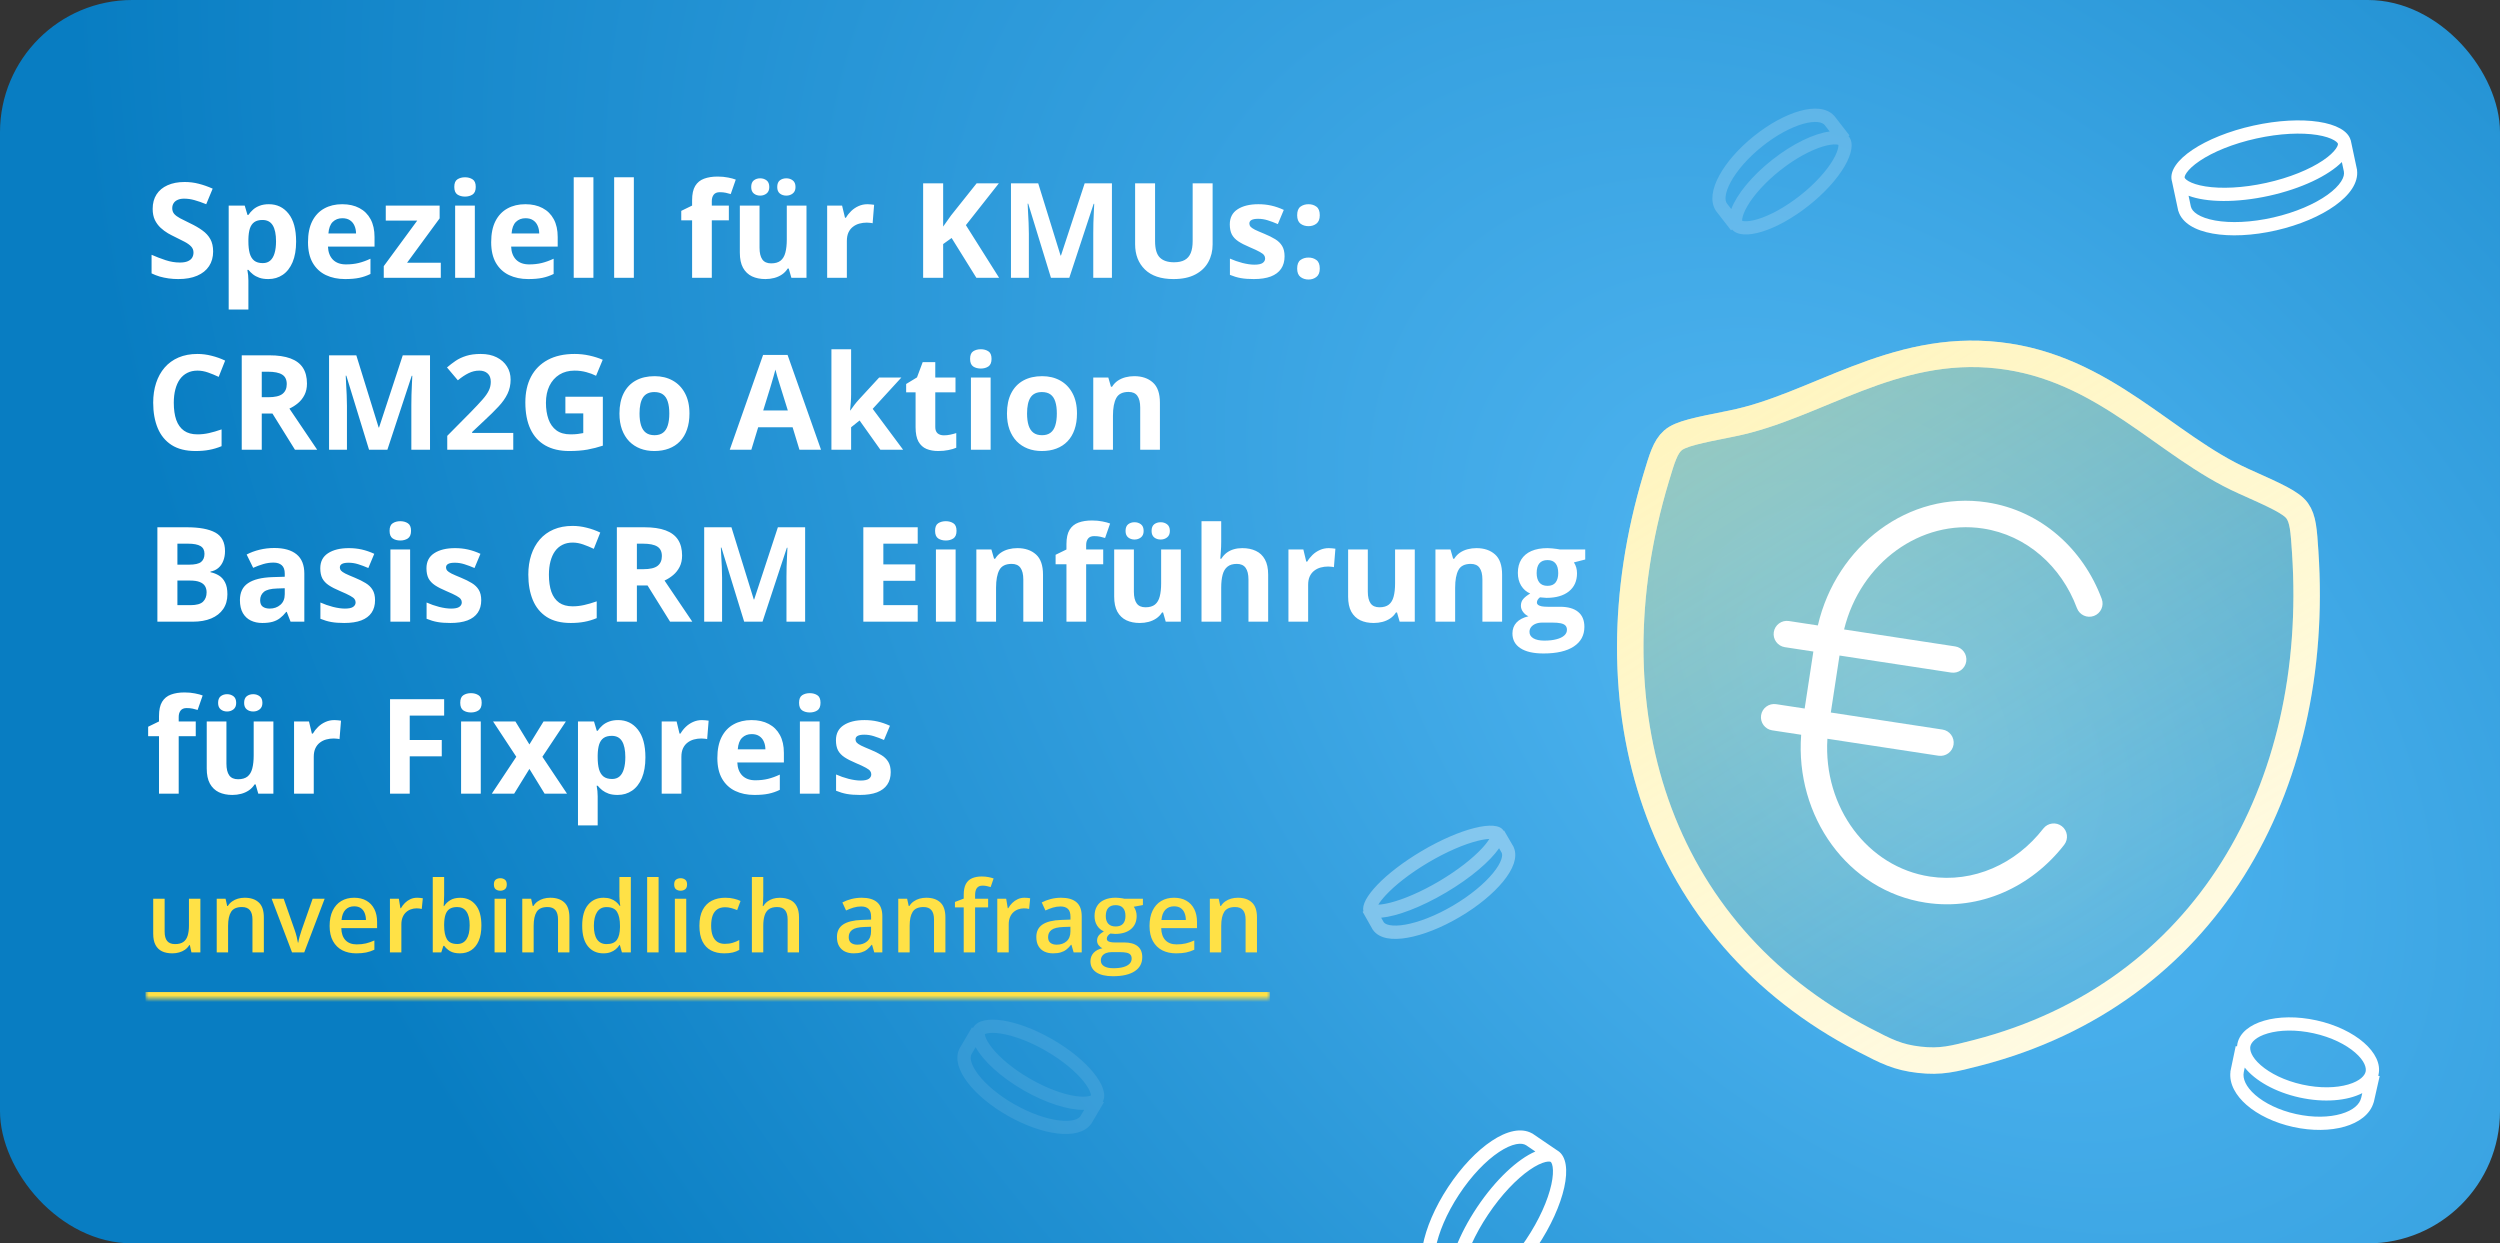
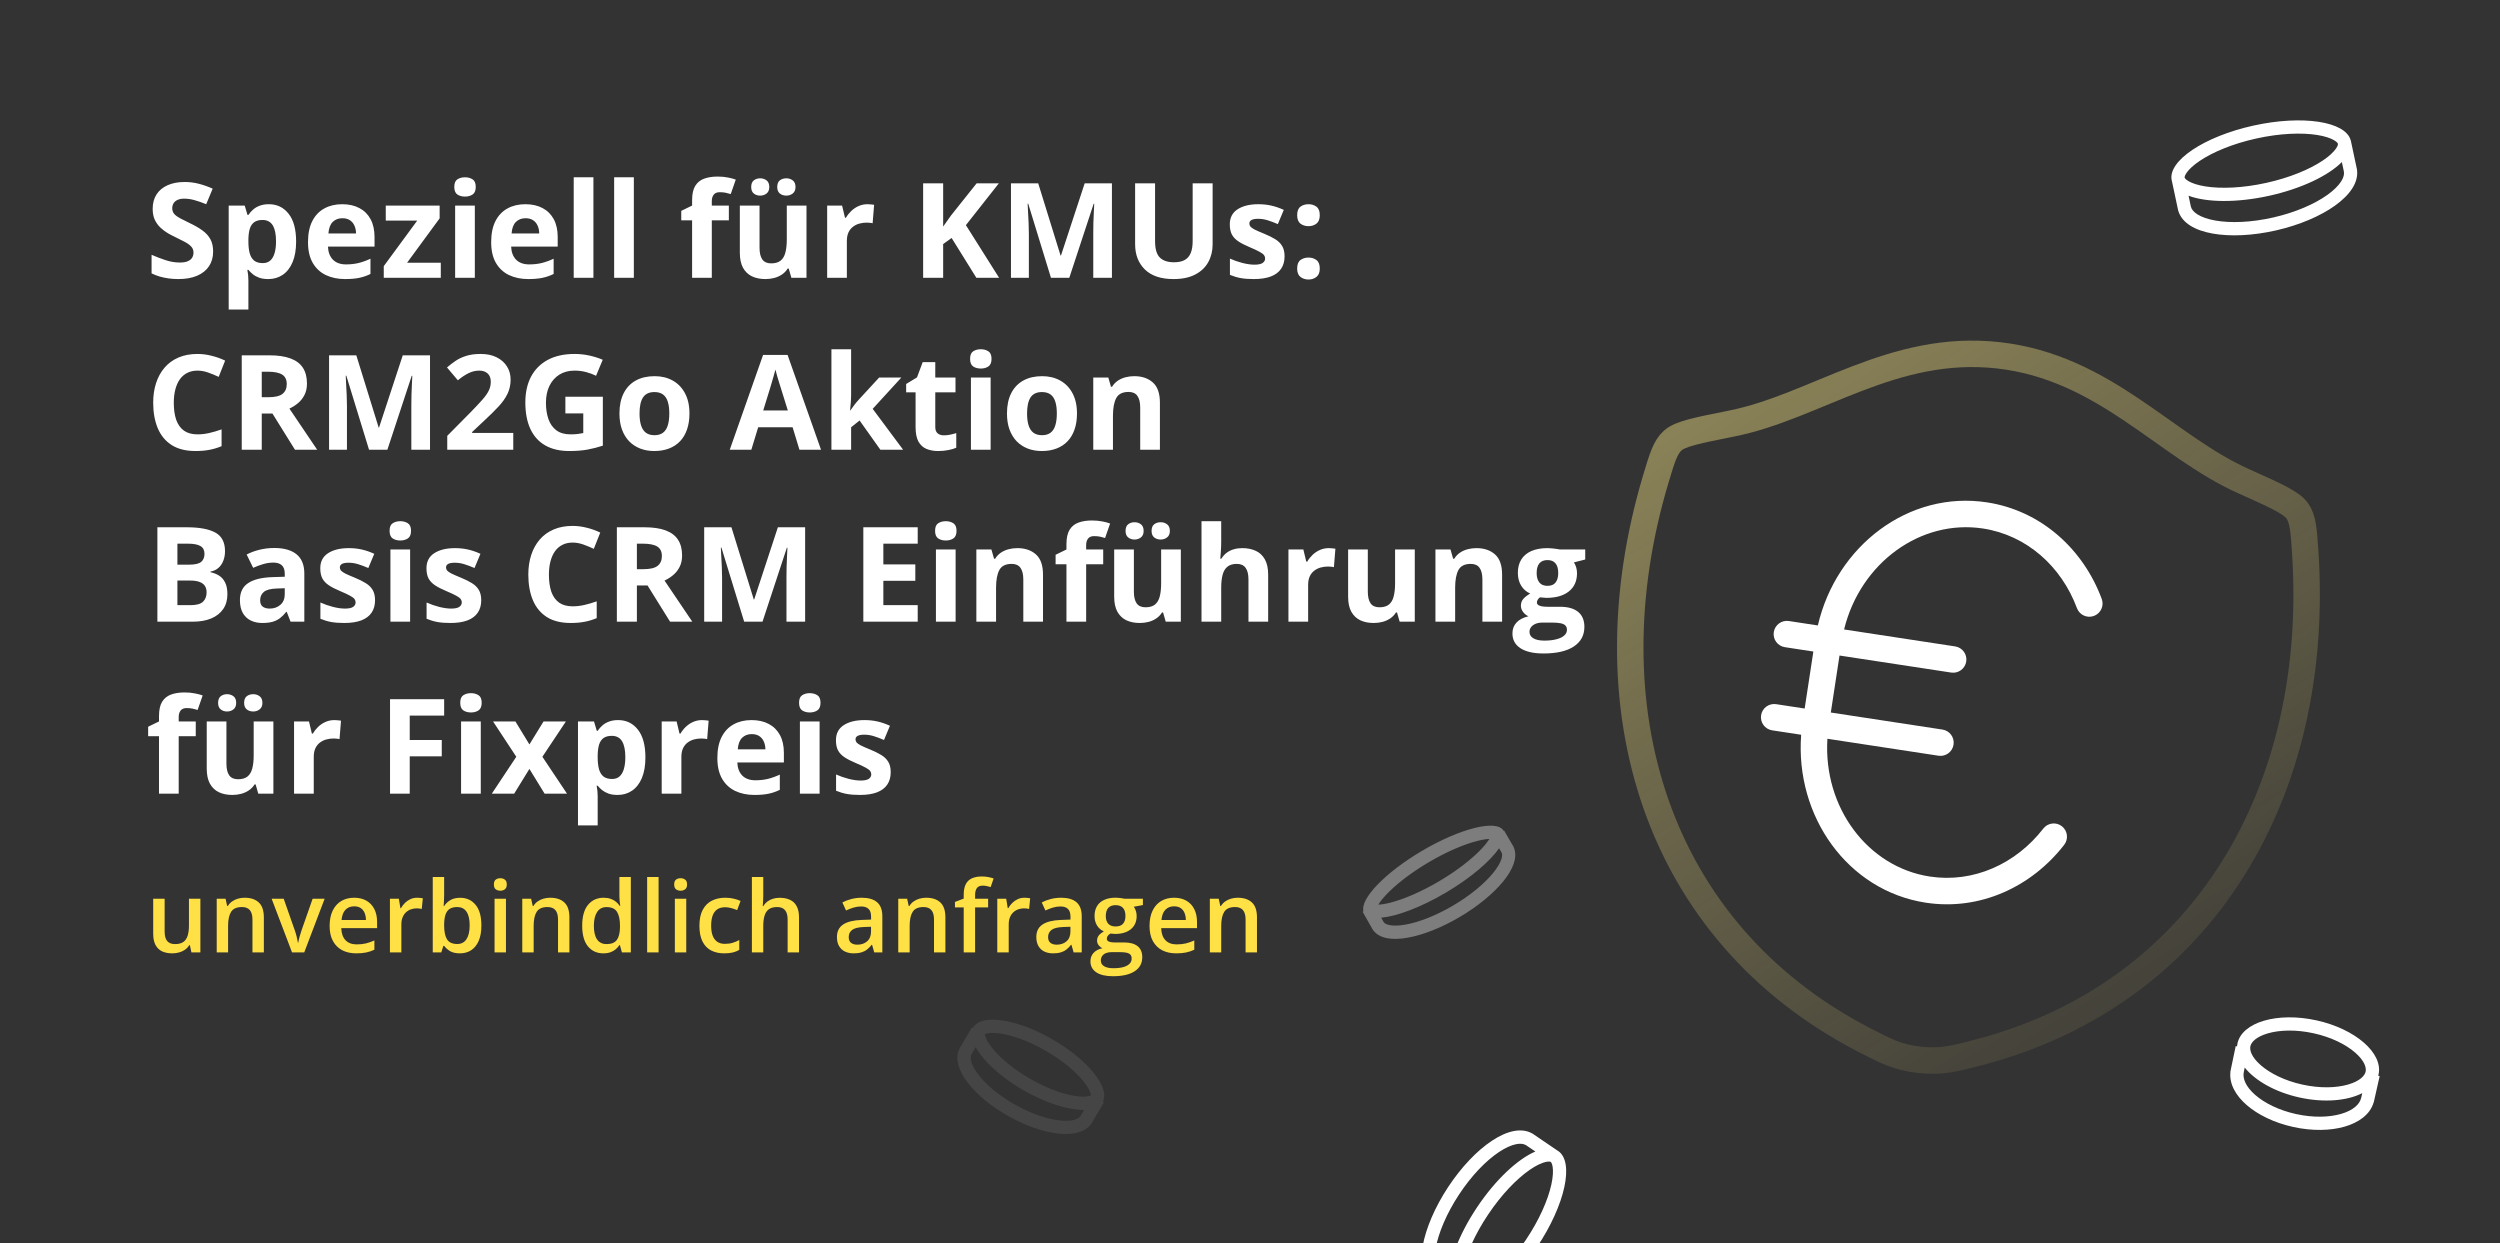
<svg xmlns="http://www.w3.org/2000/svg" width="378" height="188" viewBox="0 0 378 188" fill="none">
  <rect x="0" y="0" width="378" height="188" fill="#333333" stroke="none" />
  <g clip-path="url(#clip0_2829_781)">
-     <rect width="378" height="188" rx="20" fill="url(#paint0_radial_2829_781)" />
    <path fill-rule="evenodd" clip-rule="evenodd" d="M353.496 21.741L353.496 21.741C353.498 21.753 353.547 21.968 353.197 22.473C352.843 22.983 352.194 23.61 351.197 24.279C349.213 25.609 346.206 26.869 342.647 27.654C339.089 28.438 335.831 28.56 333.472 28.187C332.286 28 331.433 27.704 330.897 27.389C330.368 27.079 330.321 26.863 330.318 26.851L330.318 26.851L330.318 26.851C330.316 26.84 330.268 26.624 330.617 26.119C330.971 25.609 331.62 24.982 332.618 24.313C334.601 22.983 337.608 21.723 341.167 20.939C344.725 20.154 347.984 20.033 350.343 20.405C351.529 20.593 352.381 20.889 352.917 21.203C353.446 21.514 353.493 21.73 353.496 21.741L353.496 21.741ZM354.09 24.502C352.051 26.556 347.982 28.526 343.078 29.607C338.156 30.692 333.62 30.612 330.91 29.595L331.259 31.238C331.356 31.621 331.642 32.024 332.24 32.405C332.867 32.804 333.774 33.133 334.933 33.34C337.248 33.754 340.373 33.647 343.739 32.877C347.105 32.107 349.983 30.841 351.916 29.457C352.884 28.763 353.573 28.07 353.98 27.433C354.376 26.816 354.468 26.319 354.393 25.926L354.09 24.502ZM355.424 21.207C354.646 18.353 348.127 17.356 340.736 18.986C333.257 20.634 327.719 24.349 328.365 27.282C328.377 27.336 328.391 27.39 328.407 27.443L329.299 31.636L329.299 31.636C329.304 31.662 329.31 31.688 329.316 31.714L329.356 31.901L329.366 31.899C329.647 32.84 330.317 33.57 331.157 34.105C332.07 34.686 333.244 35.081 334.558 35.316C337.192 35.786 340.593 35.648 344.155 34.833C347.717 34.019 350.858 32.662 353.057 31.086C354.155 30.299 355.059 29.429 355.652 28.504C356.197 27.652 356.51 26.698 356.383 25.721L356.393 25.718L356.346 25.496C356.343 25.482 356.34 25.468 356.337 25.453L356.337 25.453L355.434 21.205L355.424 21.207Z" fill="white" />
    <path fill-rule="evenodd" clip-rule="evenodd" d="M340.258 158.19C340.134 158.753 340.371 159.788 341.835 161.065C343.234 162.285 345.434 163.398 348.116 163.989C350.799 164.581 353.262 164.496 355.045 163.977C356.91 163.434 357.56 162.595 357.684 162.032C357.808 161.469 357.571 160.435 356.108 159.158C354.708 157.937 352.509 156.825 349.826 156.233C347.144 155.642 344.68 155.726 342.897 156.245C341.033 156.788 340.382 157.628 340.258 158.19ZM339.404 161.416C340.978 163.392 344.001 165.13 347.686 165.942C351.409 166.763 354.917 166.443 357.174 165.282L357.013 165.994L357.008 165.993C356.796 166.956 355.829 167.881 353.981 168.419C352.174 168.946 349.753 169.015 347.165 168.445C344.577 167.874 342.409 166.793 340.991 165.556C339.555 164.303 339.062 163.069 339.259 162.11C339.26 162.105 339.261 162.1 339.262 162.096C339.263 162.091 339.264 162.086 339.265 162.081L339.265 162.081L339.404 161.416ZM338.238 158.213C338.25 158.061 338.272 157.91 338.305 157.76C339.015 154.539 344.366 152.981 350.257 154.28C356.148 155.579 360.347 159.242 359.637 162.463C359.623 162.527 359.607 162.592 359.589 162.655L359.806 162.704L358.909 166.679L358.897 166.677C358.361 168.542 356.595 169.742 354.54 170.34C352.353 170.976 349.585 171.026 346.734 170.398C343.883 169.769 341.393 168.56 339.676 167.063C338.099 165.687 337.014 163.905 337.246 162.033L337.233 162.03L337.299 161.711C337.301 161.701 337.303 161.691 337.305 161.681L338.039 158.172L338.238 158.213Z" fill="white" />
    <path fill-rule="evenodd" clip-rule="evenodd" d="M221.262 195.403L221.262 195.403C221.253 195.397 221.069 195.274 220.972 194.668C220.875 194.054 220.91 193.153 221.168 191.98C221.681 189.648 222.981 186.658 225.009 183.63C227.036 180.602 229.306 178.261 231.267 176.899C232.253 176.214 233.074 175.838 233.678 175.694C234.275 175.552 234.459 175.676 234.468 175.682L234.469 175.683L234.469 175.683C234.478 175.689 234.662 175.812 234.759 176.418C234.856 177.031 234.821 177.933 234.563 179.106C234.051 181.438 232.75 184.428 230.722 187.456C228.695 190.484 226.425 192.825 224.464 194.187C223.478 194.872 222.657 195.248 222.053 195.392C221.456 195.533 221.272 195.41 221.263 195.403L221.262 195.403ZM218.924 193.82C218.976 190.926 220.553 186.689 223.347 182.517C226.152 178.329 229.483 175.249 232.144 174.11L230.758 173.167C230.423 172.956 229.937 172.861 229.24 173C228.51 173.146 227.628 173.535 226.648 174.187C224.69 175.49 222.507 177.728 220.608 180.612C218.709 183.496 217.506 186.401 217.068 188.738C216.848 189.908 216.83 190.886 216.976 191.627C217.117 192.342 217.392 192.765 217.715 192.997L218.924 193.82ZM220.24 197.123C222.776 198.645 228.174 194.856 232.384 188.569C236.645 182.205 238.077 175.692 235.581 174.021C235.537 173.991 235.491 173.962 235.444 173.936L231.896 171.522L231.896 171.521C231.876 171.507 231.855 171.494 231.835 171.48L231.672 171.369L231.666 171.378C230.812 170.892 229.823 170.829 228.846 171.024C227.785 171.235 226.664 171.761 225.552 172.501C223.324 173.983 220.964 176.435 218.955 179.487C216.945 182.538 215.615 185.691 215.117 188.35C214.868 189.678 214.817 190.932 215.029 192.01C215.224 193.003 215.658 193.908 216.426 194.526L216.42 194.535L216.598 194.656C216.613 194.667 216.628 194.677 216.643 194.687L216.643 194.687L220.235 197.131L220.24 197.123Z" fill="white" />
    <path fill-rule="evenodd" clip-rule="evenodd" d="M165.012 165.59C165.012 165.59 165.009 165.593 165.003 165.598C165.008 165.593 165.011 165.59 165.012 165.59ZM164.89 165.292C164.942 165.459 164.955 165.566 164.957 165.627C164.904 165.656 164.804 165.697 164.634 165.736C164.201 165.835 163.518 165.859 162.578 165.718C160.713 165.436 158.258 164.561 155.72 163.095C153.181 161.629 151.196 159.941 150.019 158.467C149.427 157.724 149.106 157.119 148.975 156.696C148.924 156.529 148.91 156.422 148.908 156.361C148.962 156.332 149.061 156.291 149.232 156.252C149.664 156.154 150.348 156.129 151.287 156.271C153.153 156.552 155.607 157.427 158.146 158.893C160.685 160.359 162.669 162.047 163.846 163.521C164.439 164.264 164.759 164.869 164.89 165.292ZM148.913 156.296C148.913 156.296 148.913 156.3 148.91 156.307C148.911 156.299 148.912 156.295 148.913 156.296ZM148.854 156.398C148.853 156.398 148.856 156.395 148.862 156.39C148.857 156.396 148.854 156.398 148.854 156.398ZM164.955 165.681C164.954 165.689 164.953 165.693 164.953 165.692C164.952 165.692 164.953 165.688 164.955 165.681ZM163.919 167.816C161.569 167.858 158.151 166.808 154.72 164.827C151.275 162.839 148.65 160.392 147.519 158.331L146.886 159.408C146.764 159.639 146.712 159.985 146.853 160.507C147.002 161.061 147.352 161.735 147.926 162.485C149.071 163.981 150.986 165.617 153.415 166.994C155.844 168.371 158.244 169.181 160.135 169.407C161.083 169.521 161.852 169.481 162.415 169.331C162.973 169.182 163.253 168.949 163.388 168.719L163.388 168.719L163.919 167.816ZM166.749 166.561C167.849 164.42 164.48 160.241 159.146 157.161C153.747 154.044 148.38 153.233 147.158 155.351C147.143 155.376 147.129 155.402 147.115 155.429L146.956 155.339L145.166 158.387L145.165 158.387C145.153 158.408 145.141 158.429 145.129 158.451L145.055 158.578L145.061 158.581C144.682 159.355 144.687 160.215 144.907 161.031C145.144 161.912 145.647 162.815 146.316 163.69C147.659 165.443 149.798 167.243 152.402 168.719C155.005 170.195 157.661 171.115 159.878 171.38C160.984 171.512 162.032 171.487 162.926 171.248C163.756 171.027 164.517 170.602 165.009 169.892L165.016 169.896L166.919 166.657L166.749 166.561Z" fill="white" fill-opacity="0.09" />
-     <path fill-rule="evenodd" clip-rule="evenodd" d="M263.431 33.449C263.431 33.449 263.429 33.446 263.427 33.438C263.431 33.445 263.432 33.448 263.431 33.449ZM263.753 33.446C263.579 33.432 263.475 33.405 263.417 33.385C263.411 33.324 263.409 33.216 263.436 33.044C263.504 32.606 263.734 31.961 264.214 31.141C265.166 29.512 266.887 27.556 269.188 25.74C271.49 23.924 273.792 22.705 275.598 22.157C276.507 21.882 277.187 21.808 277.629 21.843C277.804 21.857 277.908 21.884 277.965 21.904C277.972 21.965 277.974 22.073 277.947 22.245C277.878 22.683 277.648 23.328 277.169 24.148C276.217 25.777 274.496 27.733 272.194 29.549C269.893 31.365 267.59 32.584 265.785 33.132C264.876 33.407 264.195 33.481 263.753 33.446ZM278.024 21.933C278.024 21.933 278.021 21.931 278.015 21.926C278.022 21.93 278.025 21.933 278.024 21.933ZM277.951 21.84C277.952 21.84 277.953 21.843 277.955 21.851C277.952 21.844 277.951 21.84 277.951 21.84ZM263.368 33.363C263.361 33.359 263.358 33.356 263.358 33.356C263.359 33.356 263.362 33.358 263.368 33.363ZM261.768 31.61C262.599 29.412 264.839 26.624 267.949 24.17C271.072 21.706 274.316 20.173 276.65 19.885L275.883 18.898C275.714 18.7 275.411 18.523 274.874 18.461C274.304 18.394 273.548 18.47 272.64 18.726C270.826 19.236 268.597 20.409 266.419 22.156C264.241 23.902 262.6 25.833 261.69 27.506C261.234 28.344 260.986 29.073 260.918 29.652C260.849 30.225 260.962 30.572 261.126 30.782L261.126 30.782L261.768 31.61ZM261.886 34.703C263.468 36.518 268.598 34.935 273.433 31.119C278.327 27.258 281.066 22.571 279.552 20.652C279.533 20.629 279.514 20.606 279.495 20.584L279.637 20.47L277.468 17.678L277.468 17.678C277.453 17.658 277.438 17.639 277.423 17.62L277.332 17.504L277.327 17.509C276.748 16.87 275.947 16.557 275.107 16.459C274.202 16.354 273.176 16.486 272.116 16.784C269.99 17.382 267.527 18.704 265.192 20.576C262.857 22.449 261.02 24.576 259.953 26.537C259.421 27.516 259.056 28.498 258.947 29.418C258.845 30.27 258.959 31.134 259.436 31.854L259.43 31.859L261.734 34.825L261.886 34.703Z" fill="white" fill-opacity="0.19" />
    <path fill-rule="evenodd" clip-rule="evenodd" d="M225.488 126.194C225.489 126.194 225.489 126.201 225.485 126.218C225.486 126.203 225.488 126.194 225.488 126.194ZM223.415 127.137C224.158 126.951 224.75 126.864 225.192 126.845C224.963 127.223 224.602 127.701 224.082 128.263C222.677 129.779 220.418 131.573 217.63 133.223C214.841 134.874 212.182 135.991 210.177 136.493C209.434 136.679 208.842 136.766 208.4 136.785C208.629 136.407 208.99 135.929 209.51 135.367C210.916 133.851 213.174 132.057 215.963 130.407C218.751 128.756 221.41 127.639 223.415 127.137ZM207.687 136.731C207.687 136.731 207.695 136.733 207.709 136.74C207.693 136.735 207.686 136.732 207.687 136.731ZM208.104 137.436C208.103 137.436 208.104 137.429 208.107 137.412C208.106 137.427 208.104 137.436 208.104 137.436ZM226.661 128.255C225.303 130.23 222.371 132.741 218.648 134.944C214.877 137.177 211.219 138.546 208.836 138.759L209.207 139.414C209.309 139.572 209.549 139.767 210.101 139.876C210.683 139.99 211.492 139.979 212.497 139.802C214.5 139.448 217.067 138.472 219.694 136.928C222.321 135.383 224.435 133.608 225.737 132.02C226.39 131.222 226.804 130.515 226.997 129.944C227.176 129.416 227.137 129.11 227.057 128.938L226.661 128.255ZM227.344 125.623C227.337 125.61 227.33 125.597 227.322 125.585C226.299 123.856 220.757 125.245 214.944 128.686C209.411 131.961 205.626 135.915 206.156 137.779L206.026 137.855L207.466 140.398L207.465 140.399C207.477 140.42 207.489 140.44 207.501 140.461L207.583 140.606L207.592 140.601C208.088 141.315 208.88 141.689 209.707 141.852C210.611 142.03 211.683 141.987 212.824 141.785C215.113 141.381 217.904 140.3 220.681 138.667C223.458 137.035 225.772 135.115 227.261 133.299C228.003 132.394 228.575 131.471 228.876 130.585C229.151 129.771 229.229 128.883 228.864 128.086L228.873 128.081L228.803 127.96C228.789 127.934 228.775 127.908 228.76 127.882L228.758 127.883L227.418 125.578L227.344 125.623Z" fill="white" fill-opacity="0.36" />
-     <path d="M302.174 53.724C286.157 51.92 274.559 61.503 261.835 64.038C256.661 65.069 254.074 65.585 252.937 66.594C251.8 67.603 251.319 69.211 250.357 72.427C240.067 106.84 250.253 140.874 281.844 157.233C285.238 158.99 286.936 159.869 290.195 160.236C293.454 160.603 295.305 160.124 299.005 159.166C333.441 150.244 350.929 119.327 348.55 83.487C348.328 80.137 348.217 78.463 347.332 77.225C346.448 75.988 344.041 74.911 339.226 72.756C327.38 67.453 318.193 55.529 302.174 53.724Z" fill="url(#paint1_linear_2829_781)" fill-opacity="0.44" />
-     <path d="M302.174 53.724C286.157 51.92 274.559 61.503 261.835 64.038C256.661 65.069 254.074 65.585 252.937 66.594C251.8 67.603 251.319 69.211 250.357 72.427C240.067 106.84 250.253 140.874 281.844 157.233C285.238 158.99 286.936 159.869 290.195 160.236C293.454 160.603 295.305 160.124 299.005 159.166C333.441 150.244 350.929 119.327 348.55 83.487C348.328 80.137 348.217 78.463 347.332 77.225C346.448 75.988 344.041 74.911 339.226 72.756C327.38 67.453 318.193 55.529 302.174 53.724Z" stroke="#FFFCEA" stroke-width="4" stroke-linecap="round" stroke-linejoin="round" />
    <path d="M302.174 53.724C286.157 51.92 274.559 61.503 261.835 64.038C256.661 65.069 254.074 65.585 252.937 66.594C251.8 67.603 251.319 69.211 250.357 72.427C240.067 106.84 250.253 140.874 281.844 157.233C285.238 158.99 286.936 159.869 290.195 160.236C293.454 160.603 295.305 160.124 299.005 159.166C333.441 150.244 350.929 119.327 348.55 83.487C348.328 80.137 348.217 78.463 347.332 77.225C346.448 75.988 344.041 74.911 339.226 72.756C327.38 67.453 318.193 55.529 302.174 53.724Z" stroke="url(#paint2_linear_2829_781)" stroke-opacity="0.44" stroke-width="4" stroke-linecap="round" stroke-linejoin="round" />
    <path fill-rule="evenodd" clip-rule="evenodd" d="M274.18 98.511L269.871 97.853C268.779 97.687 268.029 96.666 268.196 95.574C268.362 94.483 269.383 93.732 270.475 93.899L274.859 94.568C277.65 82.518 288.607 74.152 300.429 75.956C308.617 77.206 314.981 83.025 317.783 90.556C318.168 91.591 317.641 92.743 316.606 93.128C315.57 93.513 314.419 92.986 314.034 91.951C311.678 85.618 306.414 80.916 299.825 79.91C290.441 78.478 281.304 85.06 278.825 95.174L295.62 97.737C296.712 97.904 297.462 98.924 297.296 100.016C297.129 101.108 296.109 101.858 295.017 101.691L278.134 99.115L276.819 107.733L293.701 110.31C294.793 110.477 295.543 111.497 295.377 112.589C295.21 113.681 294.19 114.431 293.098 114.264L276.303 111.701C275.651 122.094 282.409 131.102 291.793 132.534C298.382 133.539 304.809 130.622 308.947 125.28C309.623 124.407 310.879 124.247 311.753 124.924C312.626 125.6 312.785 126.856 312.109 127.73C307.188 134.082 299.378 137.738 291.19 136.488C279.368 134.684 271.406 123.43 272.336 111.095L267.952 110.426C266.86 110.26 266.11 109.239 266.277 108.147C266.443 107.055 267.464 106.305 268.556 106.472L272.865 107.13L274.18 98.511Z" fill="white" />
    <mask id="path-10-inside-1_2829_781" fill="white">
-       <path d="M22 131H192V151H22V131Z" />
-     </mask>
+       </mask>
    <path d="M192 150H22V152H192V150Z" fill="#FFE146" mask="url(#path-10-inside-1_2829_781)" />
    <path d="M30.298 135.892V144H28.943L28.709 142.909H28.614C28.443 143.187 28.226 143.419 27.962 143.604C27.698 143.785 27.405 143.919 27.083 144.007C26.761 144.1 26.421 144.146 26.065 144.146C25.455 144.146 24.932 144.044 24.498 143.839C24.068 143.629 23.738 143.307 23.509 142.872C23.279 142.438 23.165 141.876 23.165 141.188V135.892H24.893V140.865C24.893 141.495 25.02 141.966 25.274 142.279C25.533 142.591 25.933 142.748 26.475 142.748C26.998 142.748 27.413 142.64 27.72 142.425C28.028 142.21 28.245 141.893 28.372 141.473C28.504 141.053 28.57 140.538 28.57 139.928V135.892H30.298ZM36.993 135.738C37.906 135.738 38.616 135.975 39.124 136.449C39.637 136.917 39.893 137.672 39.893 138.712V144H38.172V139.034C38.172 138.404 38.042 137.933 37.784 137.621C37.525 137.303 37.124 137.145 36.583 137.145C35.796 137.145 35.249 137.386 34.942 137.87C34.639 138.353 34.488 139.054 34.488 139.972V144H32.767V135.892H34.107L34.349 136.991H34.444C34.62 136.708 34.837 136.476 35.096 136.295C35.359 136.109 35.652 135.97 35.975 135.877C36.302 135.785 36.641 135.738 36.993 135.738ZM44.156 144L41.072 135.892H42.896L44.566 140.653C44.673 140.956 44.771 141.283 44.859 141.634C44.947 141.986 45.008 142.281 45.042 142.521H45.101C45.135 142.271 45.201 141.974 45.298 141.627C45.396 141.275 45.496 140.951 45.599 140.653L47.269 135.892H49.085L46.002 144H44.156ZM53.545 135.738C54.268 135.738 54.888 135.887 55.406 136.185C55.923 136.483 56.321 136.905 56.6 137.452C56.878 137.999 57.017 138.653 57.017 139.415V140.338H51.605C51.624 141.124 51.834 141.729 52.234 142.154C52.64 142.579 53.206 142.792 53.934 142.792C54.451 142.792 54.915 142.743 55.325 142.645C55.74 142.542 56.167 142.394 56.607 142.198V143.597C56.202 143.788 55.789 143.927 55.369 144.015C54.949 144.103 54.446 144.146 53.86 144.146C53.065 144.146 52.364 143.993 51.758 143.685C51.158 143.373 50.687 142.909 50.345 142.293C50.008 141.678 49.839 140.914 49.839 140.001C49.839 139.093 49.993 138.321 50.301 137.687C50.608 137.052 51.041 136.568 51.597 136.236C52.154 135.904 52.803 135.738 53.545 135.738ZM53.545 137.035C53.003 137.035 52.564 137.21 52.227 137.562C51.895 137.914 51.7 138.429 51.641 139.107H55.333C55.328 138.702 55.259 138.343 55.127 138.031C55.001 137.718 54.805 137.474 54.541 137.298C54.283 137.123 53.951 137.035 53.545 137.035ZM63.067 135.738C63.204 135.738 63.352 135.746 63.514 135.76C63.675 135.775 63.814 135.794 63.931 135.819L63.77 137.43C63.667 137.401 63.541 137.379 63.389 137.364C63.243 137.35 63.111 137.342 62.994 137.342C62.686 137.342 62.393 137.394 62.115 137.496C61.836 137.594 61.59 137.745 61.375 137.95C61.16 138.15 60.992 138.402 60.87 138.705C60.748 139.007 60.687 139.359 60.687 139.759V144H58.958V135.892H60.306L60.54 137.32H60.621C60.782 137.032 60.982 136.769 61.221 136.529C61.46 136.29 61.734 136.1 62.041 135.958C62.354 135.812 62.696 135.738 63.067 135.738ZM67.154 132.604V135.35C67.154 135.667 67.144 135.98 67.124 136.288C67.11 136.59 67.095 136.827 67.081 136.998H67.154C67.374 136.646 67.679 136.351 68.069 136.112C68.465 135.868 68.97 135.746 69.585 135.746C70.547 135.746 71.321 136.1 71.907 136.808C72.493 137.511 72.786 138.553 72.786 139.935C72.786 140.853 72.652 141.625 72.383 142.25C72.115 142.875 71.736 143.348 71.248 143.67C70.765 143.988 70.196 144.146 69.541 144.146C68.926 144.146 68.428 144.034 68.047 143.81C67.671 143.58 67.376 143.314 67.161 143.011H67.037L66.722 144H65.433V132.604H67.154ZM69.131 137.145C68.643 137.145 68.255 137.242 67.967 137.438C67.684 137.633 67.478 137.926 67.352 138.316C67.225 138.702 67.159 139.193 67.154 139.789V139.942C67.154 140.846 67.295 141.537 67.579 142.015C67.867 142.494 68.389 142.733 69.146 142.733C69.747 142.733 70.208 142.491 70.53 142.008C70.853 141.52 71.014 140.821 71.014 139.913C71.014 138.995 70.853 138.304 70.53 137.84C70.213 137.376 69.747 137.145 69.131 137.145ZM76.499 135.892V144H74.778V135.892H76.499ZM75.65 132.787C75.914 132.787 76.141 132.857 76.331 132.999C76.526 133.141 76.624 133.385 76.624 133.731C76.624 134.073 76.526 134.317 76.331 134.464C76.141 134.605 75.914 134.676 75.65 134.676C75.376 134.676 75.144 134.605 74.954 134.464C74.769 134.317 74.676 134.073 74.676 133.731C74.676 133.385 74.769 133.141 74.954 132.999C75.144 132.857 75.376 132.787 75.65 132.787ZM83.194 135.738C84.107 135.738 84.817 135.975 85.325 136.449C85.838 136.917 86.094 137.672 86.094 138.712V144H84.373V139.034C84.373 138.404 84.244 137.933 83.985 137.621C83.726 137.303 83.326 137.145 82.784 137.145C81.998 137.145 81.451 137.386 81.143 137.87C80.84 138.353 80.689 139.054 80.689 139.972V144H78.968V135.892H80.308L80.55 136.991H80.645C80.821 136.708 81.038 136.476 81.297 136.295C81.561 136.109 81.853 135.97 82.176 135.877C82.503 135.785 82.842 135.738 83.194 135.738ZM91.228 144.146C90.262 144.146 89.485 143.795 88.899 143.092C88.318 142.384 88.028 141.341 88.028 139.964C88.028 138.573 88.323 137.521 88.914 136.808C89.51 136.095 90.293 135.738 91.265 135.738C91.675 135.738 92.034 135.794 92.342 135.907C92.649 136.014 92.913 136.161 93.133 136.346C93.357 136.532 93.548 136.739 93.704 136.969H93.785C93.76 136.817 93.731 136.6 93.697 136.317C93.668 136.029 93.653 135.763 93.653 135.519V132.604H95.381V144H94.034L93.726 142.894H93.653C93.506 143.128 93.321 143.341 93.096 143.531C92.876 143.717 92.613 143.866 92.305 143.978C92.002 144.09 91.644 144.146 91.228 144.146ZM91.712 142.748C92.449 142.748 92.969 142.535 93.272 142.11C93.575 141.686 93.731 141.048 93.741 140.199V139.972C93.741 139.063 93.594 138.368 93.301 137.884C93.008 137.396 92.474 137.152 91.697 137.152C91.077 137.152 90.603 137.403 90.276 137.906C89.954 138.404 89.793 139.1 89.793 139.994C89.793 140.887 89.954 141.571 90.276 142.044C90.603 142.513 91.082 142.748 91.712 142.748ZM99.578 144H97.85V132.604H99.578V144ZM103.76 135.892V144H102.039V135.892H103.76ZM102.911 132.787C103.174 132.787 103.401 132.857 103.592 132.999C103.787 133.141 103.885 133.385 103.885 133.731C103.885 134.073 103.787 134.317 103.592 134.464C103.401 134.605 103.174 134.676 102.911 134.676C102.637 134.676 102.405 134.605 102.215 134.464C102.029 134.317 101.937 134.073 101.937 133.731C101.937 133.385 102.029 133.141 102.215 132.999C102.405 132.857 102.637 132.787 102.911 132.787ZM109.495 144.146C108.729 144.146 108.064 143.998 107.503 143.7C106.941 143.402 106.509 142.945 106.207 142.33C105.904 141.715 105.752 140.934 105.752 139.986C105.752 139 105.918 138.194 106.25 137.569C106.583 136.944 107.042 136.483 107.627 136.185C108.218 135.887 108.895 135.738 109.656 135.738C110.14 135.738 110.577 135.787 110.967 135.885C111.363 135.978 111.697 136.092 111.971 136.229L111.458 137.606C111.16 137.484 110.855 137.381 110.542 137.298C110.23 137.215 109.93 137.174 109.642 137.174C109.168 137.174 108.772 137.279 108.455 137.489C108.143 137.699 107.908 138.011 107.752 138.426C107.601 138.841 107.525 139.356 107.525 139.972C107.525 140.567 107.603 141.07 107.759 141.48C107.916 141.886 108.147 142.193 108.455 142.403C108.763 142.608 109.141 142.711 109.59 142.711C110.035 142.711 110.433 142.657 110.784 142.55C111.136 142.442 111.468 142.303 111.78 142.132V143.626C111.473 143.802 111.143 143.932 110.792 144.015C110.44 144.103 110.008 144.146 109.495 144.146ZM115.406 132.604V135.467C115.406 135.765 115.396 136.056 115.376 136.339C115.362 136.622 115.345 136.842 115.325 136.998H115.42C115.591 136.715 115.801 136.483 116.05 136.302C116.299 136.117 116.578 135.978 116.885 135.885C117.198 135.792 117.53 135.746 117.881 135.746C118.501 135.746 119.029 135.851 119.463 136.061C119.898 136.266 120.23 136.585 120.459 137.02C120.694 137.455 120.811 138.019 120.811 138.712V144H119.09V139.034C119.09 138.404 118.96 137.933 118.702 137.621C118.443 137.303 118.042 137.145 117.5 137.145C116.978 137.145 116.563 137.254 116.255 137.474C115.953 137.689 115.735 138.009 115.604 138.434C115.472 138.854 115.406 139.366 115.406 139.972V144H113.685V132.604H115.406ZM130.296 135.738C131.321 135.738 132.095 135.965 132.618 136.419C133.145 136.874 133.409 137.582 133.409 138.543V144H132.186L131.856 142.85H131.797C131.568 143.143 131.331 143.385 131.087 143.575C130.843 143.766 130.56 143.907 130.237 144C129.92 144.098 129.532 144.146 129.073 144.146C128.589 144.146 128.157 144.059 127.776 143.883C127.396 143.702 127.095 143.429 126.875 143.062C126.656 142.696 126.546 142.232 126.546 141.671C126.546 140.836 126.856 140.208 127.476 139.789C128.101 139.369 129.043 139.137 130.303 139.093L131.709 139.042V138.617C131.709 138.055 131.578 137.655 131.314 137.416C131.055 137.176 130.689 137.057 130.215 137.057C129.81 137.057 129.417 137.115 129.036 137.232C128.655 137.35 128.284 137.494 127.923 137.665L127.366 136.449C127.762 136.239 128.211 136.068 128.714 135.936C129.222 135.804 129.749 135.738 130.296 135.738ZM131.702 140.125L130.655 140.162C129.795 140.191 129.192 140.338 128.846 140.602C128.499 140.865 128.326 141.227 128.326 141.686C128.326 142.086 128.445 142.379 128.685 142.564C128.924 142.745 129.239 142.835 129.629 142.835C130.225 142.835 130.718 142.667 131.109 142.33C131.504 141.988 131.702 141.488 131.702 140.829V140.125ZM140.044 135.738C140.958 135.738 141.668 135.975 142.176 136.449C142.688 136.917 142.945 137.672 142.945 138.712V144H141.224V139.034C141.224 138.404 141.094 137.933 140.835 137.621C140.577 137.303 140.176 137.145 139.634 137.145C138.848 137.145 138.301 137.386 137.994 137.87C137.691 138.353 137.54 139.054 137.54 139.972V144H135.818V135.892H137.159L137.4 136.991H137.496C137.671 136.708 137.889 136.476 138.147 136.295C138.411 136.109 138.704 135.97 139.026 135.877C139.354 135.785 139.693 135.738 140.044 135.738ZM149.405 137.203H147.435V144H145.713V137.203H144.388V136.375L145.713 135.87V135.306C145.713 134.618 145.821 134.071 146.036 133.666C146.255 133.26 146.568 132.97 146.973 132.794C147.383 132.613 147.872 132.523 148.438 132.523C148.809 132.523 149.148 132.555 149.456 132.618C149.764 132.677 150.022 132.745 150.232 132.823L149.786 134.127C149.62 134.073 149.434 134.024 149.229 133.98C149.024 133.932 148.804 133.907 148.57 133.907C148.179 133.907 147.891 134.029 147.706 134.273C147.525 134.518 147.435 134.874 147.435 135.343V135.892H149.405V137.203ZM154.898 135.738C155.035 135.738 155.184 135.746 155.345 135.76C155.506 135.775 155.645 135.794 155.762 135.819L155.601 137.43C155.499 137.401 155.372 137.379 155.22 137.364C155.074 137.35 154.942 137.342 154.825 137.342C154.517 137.342 154.224 137.394 153.946 137.496C153.667 137.594 153.421 137.745 153.206 137.95C152.991 138.15 152.823 138.402 152.701 138.705C152.579 139.007 152.518 139.359 152.518 139.759V144H150.789V135.892H152.137L152.371 137.32H152.452C152.613 137.032 152.813 136.769 153.052 136.529C153.292 136.29 153.565 136.1 153.873 135.958C154.185 135.812 154.527 135.738 154.898 135.738ZM160.442 135.738C161.468 135.738 162.242 135.965 162.764 136.419C163.292 136.874 163.555 137.582 163.555 138.543V144H162.332L162.002 142.85H161.944C161.714 143.143 161.478 143.385 161.233 143.575C160.989 143.766 160.706 143.907 160.384 144C160.066 144.098 159.678 144.146 159.219 144.146C158.736 144.146 158.304 144.059 157.923 143.883C157.542 143.702 157.242 143.429 157.022 143.062C156.802 142.696 156.692 142.232 156.692 141.671C156.692 140.836 157.002 140.208 157.623 139.789C158.248 139.369 159.19 139.137 160.45 139.093L161.856 139.042V138.617C161.856 138.055 161.724 137.655 161.46 137.416C161.202 137.176 160.835 137.057 160.362 137.057C159.957 137.057 159.563 137.115 159.183 137.232C158.802 137.35 158.431 137.494 158.069 137.665L157.513 136.449C157.908 136.239 158.357 136.068 158.86 135.936C159.368 135.804 159.896 135.738 160.442 135.738ZM161.849 140.125L160.801 140.162C159.942 140.191 159.339 140.338 158.992 140.602C158.646 140.865 158.472 141.227 158.472 141.686C158.472 142.086 158.592 142.379 158.831 142.564C159.07 142.745 159.385 142.835 159.776 142.835C160.372 142.835 160.865 142.667 161.255 142.33C161.651 141.988 161.849 141.488 161.849 140.829V140.125ZM168.279 147.604C167.181 147.604 166.338 147.406 165.752 147.01C165.167 146.615 164.874 146.061 164.874 145.348C164.874 144.85 165.03 144.427 165.342 144.081C165.655 143.739 166.102 143.502 166.683 143.37C166.463 143.272 166.272 143.121 166.111 142.916C165.955 142.706 165.877 142.474 165.877 142.22C165.877 141.917 165.962 141.659 166.133 141.444C166.304 141.229 166.561 141.021 166.902 140.821C166.478 140.641 166.136 140.348 165.877 139.942C165.623 139.532 165.496 139.051 165.496 138.5C165.496 137.914 165.621 137.416 165.87 137.005C166.119 136.59 166.482 136.275 166.961 136.061C167.439 135.841 168.018 135.731 168.697 135.731C168.843 135.731 169.002 135.741 169.173 135.76C169.349 135.775 169.51 135.794 169.656 135.819C169.808 135.838 169.922 135.86 170 135.885H172.806V136.844L171.429 137.101C171.561 137.286 171.666 137.499 171.744 137.738C171.822 137.972 171.861 138.229 171.861 138.507C171.861 139.347 171.57 140.008 170.989 140.492C170.413 140.97 169.617 141.209 168.602 141.209C168.357 141.2 168.121 141.18 167.891 141.151C167.715 141.258 167.581 141.378 167.488 141.51C167.396 141.637 167.349 141.781 167.349 141.942C167.349 142.074 167.396 142.181 167.488 142.264C167.581 142.342 167.718 142.401 167.898 142.44C168.084 142.479 168.309 142.499 168.572 142.499H169.971C170.86 142.499 171.539 142.687 172.007 143.062C172.476 143.438 172.71 143.99 172.71 144.718C172.71 145.641 172.33 146.351 171.568 146.849C170.806 147.352 169.71 147.604 168.279 147.604ZM168.345 146.395C168.946 146.395 169.451 146.336 169.861 146.219C170.271 146.102 170.582 145.934 170.792 145.714C171.001 145.499 171.106 145.243 171.106 144.945C171.106 144.681 171.041 144.479 170.909 144.337C170.777 144.195 170.579 144.098 170.315 144.044C170.052 143.99 169.725 143.963 169.334 143.963H168.06C167.742 143.963 167.461 144.012 167.217 144.11C166.973 144.212 166.783 144.359 166.646 144.549C166.514 144.74 166.448 144.969 166.448 145.238C166.448 145.609 166.612 145.895 166.939 146.095C167.271 146.295 167.74 146.395 168.345 146.395ZM168.682 140.082C169.185 140.082 169.559 139.945 169.803 139.671C170.047 139.393 170.169 139.002 170.169 138.5C170.169 137.953 170.042 137.542 169.788 137.269C169.539 136.996 169.168 136.859 168.675 136.859C168.191 136.859 167.823 136.998 167.569 137.276C167.32 137.555 167.195 137.967 167.195 138.514C167.195 139.007 167.32 139.393 167.569 139.671C167.823 139.945 168.194 140.082 168.682 140.082ZM177.515 135.738C178.238 135.738 178.858 135.887 179.375 136.185C179.893 136.483 180.291 136.905 180.569 137.452C180.848 137.999 180.987 138.653 180.987 139.415V140.338H175.574C175.594 141.124 175.804 141.729 176.204 142.154C176.609 142.579 177.176 142.792 177.903 142.792C178.421 142.792 178.885 142.743 179.295 142.645C179.71 142.542 180.137 142.394 180.577 142.198V143.597C180.171 143.788 179.759 143.927 179.339 144.015C178.919 144.103 178.416 144.146 177.83 144.146C177.034 144.146 176.333 143.993 175.728 143.685C175.127 143.373 174.656 142.909 174.314 142.293C173.978 141.678 173.809 140.914 173.809 140.001C173.809 139.093 173.963 138.321 174.271 137.687C174.578 137.052 175.01 136.568 175.567 136.236C176.124 135.904 176.773 135.738 177.515 135.738ZM177.515 137.035C176.973 137.035 176.534 137.21 176.197 137.562C175.865 137.914 175.669 138.429 175.611 139.107H179.302C179.297 138.702 179.229 138.343 179.097 138.031C178.97 137.718 178.775 137.474 178.511 137.298C178.252 137.123 177.92 137.035 177.515 137.035ZM187.154 135.738C188.067 135.738 188.777 135.975 189.285 136.449C189.798 136.917 190.054 137.672 190.054 138.712V144H188.333V139.034C188.333 138.404 188.204 137.933 187.945 137.621C187.686 137.303 187.286 137.145 186.744 137.145C185.958 137.145 185.411 137.386 185.103 137.87C184.8 138.353 184.649 139.054 184.649 139.972V144H182.928V135.892H184.268L184.51 136.991H184.605C184.781 136.708 184.998 136.476 185.257 136.295C185.521 136.109 185.813 135.97 186.136 135.877C186.463 135.785 186.802 135.738 187.154 135.738Z" fill="#FFE146" />
    <path d="M32.225 38.035C32.225 38.882 32.02 39.617 31.609 40.242C31.199 40.867 30.6 41.349 29.812 41.688C29.031 42.026 28.081 42.195 26.961 42.195C26.466 42.195 25.981 42.163 25.506 42.098C25.037 42.033 24.585 41.938 24.148 41.815C23.719 41.684 23.309 41.525 22.918 41.336V38.523C23.595 38.823 24.298 39.093 25.027 39.334C25.756 39.575 26.479 39.695 27.195 39.695C27.69 39.695 28.087 39.63 28.387 39.5C28.693 39.37 28.914 39.191 29.051 38.963C29.188 38.735 29.256 38.475 29.256 38.182C29.256 37.824 29.135 37.518 28.895 37.264C28.654 37.01 28.322 36.772 27.898 36.551C27.482 36.329 27.01 36.092 26.482 35.838C26.15 35.682 25.789 35.493 25.398 35.272C25.008 35.044 24.637 34.767 24.285 34.441C23.934 34.116 23.644 33.722 23.416 33.26C23.195 32.791 23.084 32.231 23.084 31.58C23.084 30.727 23.279 29.998 23.67 29.393C24.061 28.787 24.617 28.325 25.34 28.006C26.069 27.68 26.928 27.518 27.918 27.518C28.66 27.518 29.366 27.605 30.037 27.781C30.714 27.951 31.421 28.198 32.156 28.523L31.18 30.877C30.522 30.61 29.933 30.405 29.412 30.262C28.891 30.112 28.361 30.037 27.82 30.037C27.443 30.037 27.12 30.099 26.854 30.223C26.587 30.34 26.385 30.509 26.248 30.73C26.111 30.945 26.043 31.196 26.043 31.482C26.043 31.821 26.141 32.107 26.336 32.342C26.538 32.57 26.837 32.791 27.234 33.006C27.638 33.221 28.139 33.471 28.738 33.758C29.467 34.103 30.089 34.464 30.604 34.842C31.124 35.213 31.525 35.652 31.805 36.16C32.085 36.661 32.225 37.286 32.225 38.035ZM40.652 30.877C41.883 30.877 42.876 31.355 43.631 32.312C44.393 33.27 44.773 34.672 44.773 36.522C44.773 37.758 44.594 38.8 44.236 39.647C43.878 40.486 43.383 41.121 42.752 41.551C42.12 41.98 41.395 42.195 40.574 42.195C40.047 42.195 39.594 42.13 39.217 42C38.839 41.863 38.517 41.691 38.25 41.482C37.983 41.268 37.752 41.04 37.557 40.799H37.4C37.453 41.059 37.492 41.326 37.518 41.6C37.544 41.873 37.557 42.14 37.557 42.4V46.805H34.578V31.082H37L37.42 32.498H37.557C37.752 32.205 37.99 31.935 38.27 31.688C38.55 31.44 38.885 31.245 39.275 31.102C39.672 30.952 40.132 30.877 40.652 30.877ZM39.695 33.26C39.175 33.26 38.761 33.367 38.455 33.582C38.149 33.797 37.925 34.119 37.781 34.549C37.645 34.978 37.57 35.522 37.557 36.18V36.502C37.557 37.205 37.622 37.801 37.752 38.289C37.889 38.777 38.113 39.148 38.426 39.402C38.745 39.656 39.181 39.783 39.734 39.783C40.19 39.783 40.565 39.656 40.857 39.402C41.15 39.148 41.368 38.777 41.512 38.289C41.661 37.794 41.736 37.192 41.736 36.482C41.736 35.415 41.57 34.611 41.238 34.07C40.906 33.53 40.392 33.26 39.695 33.26ZM51.736 30.877C52.745 30.877 53.615 31.072 54.344 31.463C55.073 31.847 55.636 32.407 56.033 33.143C56.43 33.878 56.629 34.777 56.629 35.838V37.283H49.588C49.62 38.123 49.871 38.784 50.34 39.266C50.815 39.741 51.473 39.978 52.312 39.978C53.009 39.978 53.647 39.907 54.227 39.764C54.806 39.62 55.402 39.406 56.014 39.119V41.424C55.473 41.691 54.907 41.886 54.315 42.01C53.728 42.133 53.016 42.195 52.176 42.195C51.082 42.195 50.112 41.993 49.266 41.59C48.426 41.186 47.765 40.571 47.283 39.744C46.808 38.917 46.57 37.876 46.57 36.619C46.57 35.343 46.785 34.282 47.215 33.435C47.651 32.583 48.257 31.945 49.031 31.521C49.806 31.092 50.708 30.877 51.736 30.877ZM51.756 32.996C51.176 32.996 50.695 33.182 50.31 33.553C49.933 33.924 49.715 34.507 49.656 35.301H53.836C53.829 34.858 53.748 34.464 53.592 34.119C53.442 33.774 53.214 33.501 52.908 33.299C52.609 33.097 52.225 32.996 51.756 32.996ZM66.648 42H58.025V40.242L63.084 33.357H58.328V31.082H66.473V33.016L61.551 39.725H66.648V42ZM71.795 31.082V42H68.816V31.082H71.795ZM70.311 26.805C70.753 26.805 71.134 26.909 71.453 27.117C71.772 27.319 71.932 27.7 71.932 28.26C71.932 28.813 71.772 29.197 71.453 29.412C71.134 29.62 70.753 29.725 70.311 29.725C69.861 29.725 69.477 29.62 69.158 29.412C68.846 29.197 68.689 28.813 68.689 28.26C68.689 27.7 68.846 27.319 69.158 27.117C69.477 26.909 69.861 26.805 70.311 26.805ZM79.432 30.877C80.441 30.877 81.31 31.072 82.039 31.463C82.768 31.847 83.331 32.407 83.728 33.143C84.126 33.878 84.324 34.777 84.324 35.838V37.283H77.283C77.316 38.123 77.566 38.784 78.035 39.266C78.51 39.741 79.168 39.978 80.008 39.978C80.704 39.978 81.342 39.907 81.922 39.764C82.501 39.62 83.097 39.406 83.709 39.119V41.424C83.169 41.691 82.602 41.886 82.01 42.01C81.424 42.133 80.711 42.195 79.871 42.195C78.777 42.195 77.807 41.993 76.961 41.59C76.121 41.186 75.46 40.571 74.978 39.744C74.503 38.917 74.266 37.876 74.266 36.619C74.266 35.343 74.481 34.282 74.91 33.435C75.346 32.583 75.952 31.945 76.727 31.521C77.501 31.092 78.403 30.877 79.432 30.877ZM79.451 32.996C78.872 32.996 78.39 33.182 78.006 33.553C77.628 33.924 77.41 34.507 77.352 35.301H81.531C81.525 34.858 81.443 34.464 81.287 34.119C81.137 33.774 80.909 33.501 80.603 33.299C80.304 33.097 79.92 32.996 79.451 32.996ZM89.725 42H86.746V26.805H89.725V42ZM95.838 42H92.859V26.805H95.838V42ZM110.203 33.318H107.625V42H104.646V33.318H103.006V31.883L104.646 31.082V30.281C104.646 29.35 104.803 28.628 105.115 28.113C105.434 27.592 105.88 27.228 106.453 27.02C107.033 26.805 107.716 26.697 108.504 26.697C109.083 26.697 109.611 26.746 110.086 26.844C110.561 26.935 110.949 27.039 111.248 27.156L110.486 29.344C110.258 29.272 110.011 29.207 109.744 29.148C109.477 29.09 109.171 29.061 108.826 29.061C108.41 29.061 108.104 29.188 107.908 29.441C107.719 29.689 107.625 30.008 107.625 30.398V31.082H110.203V33.318ZM121.941 31.082V42H119.656L119.256 40.603H119.1C118.865 40.975 118.572 41.277 118.221 41.512C117.869 41.746 117.482 41.919 117.059 42.029C116.635 42.14 116.196 42.195 115.74 42.195C114.959 42.195 114.279 42.059 113.699 41.785C113.12 41.505 112.667 41.072 112.342 40.486C112.023 39.9 111.863 39.139 111.863 38.201V31.082H114.842V37.459C114.842 38.24 114.982 38.829 115.262 39.227C115.542 39.624 115.988 39.822 116.6 39.822C117.205 39.822 117.68 39.685 118.025 39.412C118.37 39.132 118.611 38.725 118.748 38.191C118.891 37.651 118.963 36.993 118.963 36.219V31.082H121.941ZM113.582 28.279C113.582 27.817 113.712 27.482 113.973 27.273C114.24 27.065 114.562 26.961 114.939 26.961C115.311 26.961 115.633 27.065 115.906 27.273C116.18 27.482 116.316 27.817 116.316 28.279C116.316 28.715 116.18 29.041 115.906 29.256C115.633 29.471 115.311 29.578 114.939 29.578C114.562 29.578 114.24 29.471 113.973 29.256C113.712 29.041 113.582 28.715 113.582 28.279ZM117.518 28.279C117.518 27.817 117.648 27.482 117.908 27.273C118.175 27.065 118.504 26.961 118.895 26.961C119.266 26.961 119.588 27.065 119.861 27.273C120.141 27.482 120.281 27.817 120.281 28.279C120.281 28.715 120.141 29.041 119.861 29.256C119.588 29.471 119.266 29.578 118.895 29.578C118.504 29.578 118.175 29.471 117.908 29.256C117.648 29.041 117.518 28.715 117.518 28.279ZM131.16 30.877C131.31 30.877 131.482 30.887 131.678 30.906C131.88 30.919 132.042 30.939 132.166 30.965L131.941 33.758C131.844 33.725 131.704 33.703 131.521 33.69C131.346 33.67 131.193 33.66 131.062 33.66C130.678 33.66 130.304 33.709 129.939 33.807C129.581 33.904 129.259 34.064 128.973 34.285C128.686 34.5 128.458 34.786 128.289 35.145C128.126 35.496 128.045 35.929 128.045 36.443V42H125.066V31.082H127.322L127.762 32.918H127.908C128.123 32.547 128.39 32.208 128.709 31.902C129.035 31.59 129.402 31.342 129.812 31.16C130.229 30.971 130.678 30.877 131.16 30.877ZM151.062 42H147.625L143.885 35.984L142.605 36.902V42H139.578V27.723H142.605V34.256C142.807 33.976 143.006 33.696 143.201 33.416C143.396 33.136 143.595 32.856 143.797 32.576L147.664 27.723H151.023L146.043 34.041L151.062 42ZM158.904 42L155.467 30.799H155.379C155.392 31.066 155.411 31.469 155.438 32.01C155.47 32.544 155.499 33.113 155.525 33.719C155.551 34.324 155.564 34.871 155.564 35.359V42H152.859V27.723H156.98L160.359 38.641H160.418L164.002 27.723H168.123V42H165.301V35.242C165.301 34.793 165.307 34.275 165.32 33.69C165.34 33.103 165.363 32.547 165.389 32.02C165.415 31.486 165.434 31.085 165.447 30.818H165.359L161.678 42H158.904ZM183.348 27.723V36.961C183.348 37.944 183.13 38.833 182.693 39.627C182.264 40.415 181.609 41.04 180.73 41.502C179.858 41.964 178.758 42.195 177.43 42.195C175.542 42.195 174.103 41.714 173.113 40.75C172.124 39.786 171.629 38.51 171.629 36.922V27.723H174.646V36.463C174.646 37.641 174.887 38.468 175.369 38.943C175.851 39.419 176.564 39.656 177.508 39.656C178.172 39.656 178.709 39.542 179.119 39.315C179.536 39.087 179.842 38.735 180.037 38.26C180.232 37.785 180.33 37.179 180.33 36.443V27.723H183.348ZM194.227 38.758C194.227 39.5 194.051 40.128 193.699 40.643C193.354 41.15 192.837 41.538 192.146 41.805C191.456 42.065 190.597 42.195 189.568 42.195C188.807 42.195 188.152 42.147 187.605 42.049C187.065 41.951 186.518 41.788 185.965 41.56V39.1C186.557 39.367 187.192 39.588 187.869 39.764C188.553 39.933 189.152 40.018 189.666 40.018C190.245 40.018 190.659 39.933 190.906 39.764C191.16 39.588 191.287 39.36 191.287 39.08C191.287 38.898 191.235 38.735 191.131 38.592C191.033 38.442 190.818 38.276 190.486 38.094C190.154 37.905 189.633 37.661 188.924 37.361C188.24 37.075 187.677 36.785 187.234 36.492C186.798 36.199 186.473 35.854 186.258 35.457C186.049 35.053 185.945 34.542 185.945 33.924C185.945 32.915 186.336 32.156 187.117 31.648C187.905 31.134 188.956 30.877 190.271 30.877C190.949 30.877 191.593 30.945 192.205 31.082C192.824 31.219 193.458 31.437 194.109 31.736L193.211 33.885C192.671 33.65 192.16 33.458 191.678 33.309C191.202 33.159 190.717 33.084 190.223 33.084C189.786 33.084 189.458 33.143 189.236 33.26C189.015 33.377 188.904 33.556 188.904 33.797C188.904 33.973 188.96 34.129 189.07 34.266C189.188 34.402 189.409 34.555 189.734 34.725C190.066 34.887 190.551 35.099 191.189 35.359C191.808 35.613 192.345 35.88 192.801 36.16C193.257 36.434 193.608 36.775 193.855 37.185C194.103 37.589 194.227 38.113 194.227 38.758ZM196.131 40.603C196.131 39.992 196.297 39.562 196.629 39.315C196.967 39.067 197.374 38.943 197.85 38.943C198.312 38.943 198.709 39.067 199.041 39.315C199.38 39.562 199.549 39.992 199.549 40.603C199.549 41.19 199.38 41.613 199.041 41.873C198.709 42.133 198.312 42.264 197.85 42.264C197.374 42.264 196.967 42.133 196.629 41.873C196.297 41.613 196.131 41.19 196.131 40.603ZM196.131 32.537C196.131 31.925 196.297 31.495 196.629 31.248C196.967 31.001 197.374 30.877 197.85 30.877C198.312 30.877 198.709 31.001 199.041 31.248C199.38 31.495 199.549 31.925 199.549 32.537C199.549 33.13 199.38 33.556 199.041 33.816C198.709 34.07 198.312 34.197 197.85 34.197C197.374 34.197 196.967 34.07 196.629 33.816C196.297 33.556 196.131 33.13 196.131 32.537ZM29.861 56.037C29.282 56.037 28.768 56.151 28.318 56.379C27.876 56.6 27.501 56.922 27.195 57.346C26.896 57.769 26.668 58.28 26.512 58.879C26.355 59.478 26.277 60.152 26.277 60.9C26.277 61.91 26.401 62.772 26.648 63.488C26.902 64.198 27.293 64.742 27.82 65.119C28.348 65.49 29.028 65.676 29.861 65.676C30.441 65.676 31.02 65.611 31.6 65.481C32.185 65.35 32.82 65.165 33.504 64.924V67.463C32.872 67.723 32.251 67.909 31.639 68.019C31.027 68.137 30.34 68.195 29.578 68.195C28.107 68.195 26.896 67.893 25.945 67.287C25.001 66.675 24.301 65.822 23.846 64.728C23.39 63.628 23.162 62.346 23.162 60.881C23.162 59.8 23.309 58.81 23.602 57.912C23.895 57.014 24.324 56.236 24.891 55.578C25.457 54.921 26.157 54.413 26.99 54.055C27.824 53.697 28.781 53.518 29.861 53.518C30.571 53.518 31.281 53.609 31.99 53.791C32.706 53.967 33.39 54.211 34.041 54.523L33.065 56.984C32.531 56.73 31.994 56.509 31.453 56.32C30.913 56.132 30.382 56.037 29.861 56.037ZM40.711 53.723C42.007 53.723 43.074 53.879 43.914 54.191C44.76 54.504 45.389 54.976 45.799 55.607C46.209 56.239 46.414 57.036 46.414 58C46.414 58.651 46.29 59.221 46.043 59.709C45.796 60.197 45.47 60.611 45.066 60.949C44.663 61.288 44.227 61.565 43.758 61.779L47.957 68H44.598L41.19 62.522H39.578V68H36.551V53.723H40.711ZM40.496 56.203H39.578V60.06H40.555C41.557 60.06 42.273 59.895 42.703 59.562C43.139 59.224 43.357 58.729 43.357 58.078C43.357 57.401 43.123 56.919 42.654 56.633C42.192 56.346 41.473 56.203 40.496 56.203ZM55.799 68L52.361 56.799H52.273C52.286 57.066 52.306 57.469 52.332 58.01C52.365 58.544 52.394 59.113 52.42 59.719C52.446 60.324 52.459 60.871 52.459 61.359V68H49.754V53.723H53.875L57.254 64.641H57.312L60.897 53.723H65.018V68H62.195V61.242C62.195 60.793 62.202 60.275 62.215 59.69C62.234 59.103 62.257 58.547 62.283 58.02C62.309 57.486 62.329 57.085 62.342 56.818H62.254L58.572 68H55.799ZM77.606 68H67.625V65.9L71.209 62.277C71.932 61.535 72.511 60.917 72.947 60.422C73.39 59.921 73.709 59.465 73.904 59.055C74.106 58.645 74.207 58.205 74.207 57.736C74.207 57.17 74.047 56.747 73.728 56.467C73.416 56.18 72.996 56.037 72.469 56.037C71.915 56.037 71.378 56.164 70.857 56.418C70.337 56.672 69.793 57.033 69.227 57.502L67.586 55.559C67.996 55.207 68.429 54.875 68.885 54.562C69.347 54.25 69.881 53.999 70.486 53.81C71.098 53.615 71.831 53.518 72.684 53.518C73.621 53.518 74.425 53.687 75.096 54.025C75.773 54.364 76.294 54.826 76.658 55.412C77.023 55.992 77.205 56.649 77.205 57.385C77.205 58.172 77.049 58.892 76.736 59.543C76.424 60.194 75.968 60.839 75.369 61.477C74.777 62.115 74.061 62.821 73.221 63.596L71.385 65.324V65.461H77.606V68ZM85.486 59.982H91.15V67.385C90.402 67.632 89.624 67.831 88.816 67.981C88.009 68.124 87.094 68.195 86.072 68.195C84.653 68.195 83.449 67.915 82.459 67.356C81.469 66.796 80.717 65.969 80.203 64.875C79.689 63.781 79.432 62.437 79.432 60.842C79.432 59.344 79.718 58.049 80.291 56.955C80.87 55.861 81.713 55.015 82.82 54.416C83.934 53.817 85.291 53.518 86.893 53.518C87.648 53.518 88.393 53.599 89.129 53.762C89.865 53.925 90.532 54.136 91.131 54.397L90.125 56.818C89.689 56.597 89.191 56.411 88.631 56.262C88.071 56.112 87.485 56.037 86.873 56.037C85.994 56.037 85.229 56.239 84.578 56.643C83.934 57.046 83.432 57.613 83.074 58.342C82.723 59.065 82.547 59.917 82.547 60.9C82.547 61.831 82.674 62.658 82.928 63.381C83.182 64.097 83.582 64.66 84.129 65.07C84.676 65.474 85.389 65.676 86.268 65.676C86.697 65.676 87.059 65.656 87.352 65.617C87.651 65.572 87.931 65.526 88.191 65.481V62.502H85.486V59.982ZM104.246 62.522C104.246 63.433 104.122 64.24 103.875 64.943C103.634 65.647 103.279 66.242 102.811 66.731C102.348 67.212 101.788 67.577 101.131 67.824C100.48 68.072 99.744 68.195 98.924 68.195C98.156 68.195 97.449 68.072 96.805 67.824C96.167 67.577 95.61 67.212 95.135 66.731C94.666 66.242 94.301 65.647 94.041 64.943C93.787 64.24 93.66 63.433 93.66 62.522C93.66 61.31 93.875 60.285 94.305 59.445C94.734 58.605 95.346 57.967 96.141 57.531C96.935 57.095 97.882 56.877 98.982 56.877C100.005 56.877 100.91 57.095 101.697 57.531C102.492 57.967 103.113 58.605 103.562 59.445C104.018 60.285 104.246 61.31 104.246 62.522ZM96.697 62.522C96.697 63.238 96.775 63.84 96.932 64.328C97.088 64.816 97.332 65.184 97.664 65.432C97.996 65.679 98.429 65.803 98.963 65.803C99.49 65.803 99.917 65.679 100.242 65.432C100.574 65.184 100.815 64.816 100.965 64.328C101.121 63.84 101.199 63.238 101.199 62.522C101.199 61.799 101.121 61.2 100.965 60.725C100.815 60.243 100.574 59.882 100.242 59.641C99.91 59.4 99.477 59.279 98.943 59.279C98.156 59.279 97.583 59.55 97.225 60.09C96.873 60.63 96.697 61.441 96.697 62.522ZM120.877 68L119.842 64.602H114.637L113.602 68H110.34L115.379 53.664H119.08L124.139 68H120.877ZM119.119 62.062L118.084 58.742C118.019 58.521 117.931 58.238 117.82 57.893C117.716 57.541 117.609 57.186 117.498 56.828C117.394 56.464 117.309 56.148 117.244 55.881C117.179 56.148 117.088 56.48 116.971 56.877C116.86 57.268 116.753 57.639 116.648 57.99C116.544 58.342 116.469 58.592 116.424 58.742L115.398 62.062H119.119ZM128.689 52.805V59.602C128.689 60.012 128.673 60.422 128.641 60.832C128.608 61.242 128.572 61.652 128.533 62.062H128.572C128.774 61.776 128.979 61.493 129.188 61.213C129.402 60.933 129.63 60.663 129.871 60.402L132.928 57.082H136.287L131.951 61.818L136.551 68H133.113L129.969 63.576L128.689 64.602V68H125.711V52.805H128.689ZM142.713 65.822C143.038 65.822 143.354 65.79 143.66 65.725C143.973 65.659 144.282 65.578 144.588 65.481V67.697C144.269 67.841 143.872 67.958 143.396 68.049C142.928 68.147 142.413 68.195 141.854 68.195C141.202 68.195 140.617 68.091 140.096 67.883C139.581 67.668 139.174 67.3 138.875 66.779C138.582 66.252 138.436 65.519 138.436 64.582V59.318H137.01V58.059L138.65 57.062L139.51 54.758H141.414V57.082H144.471V59.318H141.414V64.582C141.414 64.999 141.531 65.311 141.766 65.519C142.007 65.721 142.322 65.822 142.713 65.822ZM149.783 57.082V68H146.805V57.082H149.783ZM148.299 52.805C148.742 52.805 149.122 52.909 149.441 53.117C149.76 53.319 149.92 53.7 149.92 54.26C149.92 54.813 149.76 55.197 149.441 55.412C149.122 55.62 148.742 55.725 148.299 55.725C147.85 55.725 147.465 55.62 147.146 55.412C146.834 55.197 146.678 54.813 146.678 54.26C146.678 53.7 146.834 53.319 147.146 53.117C147.465 52.909 147.85 52.805 148.299 52.805ZM162.84 62.522C162.84 63.433 162.716 64.24 162.469 64.943C162.228 65.647 161.873 66.242 161.404 66.731C160.942 67.212 160.382 67.577 159.725 67.824C159.074 68.072 158.338 68.195 157.518 68.195C156.749 68.195 156.043 68.072 155.398 67.824C154.76 67.577 154.204 67.212 153.729 66.731C153.26 66.242 152.895 65.647 152.635 64.943C152.381 64.24 152.254 63.433 152.254 62.522C152.254 61.31 152.469 60.285 152.898 59.445C153.328 58.605 153.94 57.967 154.734 57.531C155.529 57.095 156.476 56.877 157.576 56.877C158.598 56.877 159.503 57.095 160.291 57.531C161.085 57.967 161.707 58.605 162.156 59.445C162.612 60.285 162.84 61.31 162.84 62.522ZM155.291 62.522C155.291 63.238 155.369 63.84 155.525 64.328C155.682 64.816 155.926 65.184 156.258 65.432C156.59 65.679 157.023 65.803 157.557 65.803C158.084 65.803 158.51 65.679 158.836 65.432C159.168 65.184 159.409 64.816 159.559 64.328C159.715 63.84 159.793 63.238 159.793 62.522C159.793 61.799 159.715 61.2 159.559 60.725C159.409 60.243 159.168 59.882 158.836 59.641C158.504 59.4 158.071 59.279 157.537 59.279C156.749 59.279 156.176 59.55 155.818 60.09C155.467 60.63 155.291 61.441 155.291 62.522ZM171.502 56.877C172.667 56.877 173.605 57.196 174.314 57.834C175.024 58.465 175.379 59.481 175.379 60.881V68H172.4V61.623C172.4 60.842 172.257 60.253 171.971 59.855C171.691 59.458 171.248 59.26 170.643 59.26C169.731 59.26 169.109 59.569 168.777 60.188C168.445 60.806 168.279 61.698 168.279 62.863V68H165.301V57.082H167.576L167.977 58.478H168.143C168.377 58.101 168.667 57.795 169.012 57.56C169.363 57.326 169.751 57.154 170.174 57.043C170.604 56.932 171.046 56.877 171.502 56.877ZM23.797 79.723H28.24C30.141 79.723 31.58 79.99 32.557 80.523C33.533 81.057 34.022 81.995 34.022 83.336C34.022 83.876 33.934 84.365 33.758 84.801C33.589 85.237 33.341 85.595 33.016 85.875C32.69 86.155 32.293 86.337 31.824 86.422V86.519C32.3 86.617 32.729 86.787 33.113 87.027C33.497 87.262 33.803 87.607 34.031 88.062C34.266 88.512 34.383 89.111 34.383 89.859C34.383 90.725 34.171 91.467 33.748 92.086C33.325 92.704 32.719 93.18 31.932 93.512C31.15 93.837 30.219 94 29.139 94H23.797V79.723ZM26.824 85.377H28.582C29.461 85.377 30.07 85.24 30.408 84.967C30.747 84.687 30.916 84.277 30.916 83.736C30.916 83.189 30.714 82.799 30.311 82.564C29.913 82.324 29.282 82.203 28.416 82.203H26.824V85.377ZM26.824 87.779V91.5H28.797C29.708 91.5 30.343 91.324 30.701 90.973C31.059 90.621 31.238 90.149 31.238 89.557C31.238 89.205 31.16 88.896 31.004 88.629C30.848 88.362 30.584 88.154 30.213 88.004C29.848 87.854 29.344 87.779 28.699 87.779H26.824ZM41.473 82.857C42.938 82.857 44.06 83.176 44.842 83.814C45.623 84.453 46.014 85.422 46.014 86.725V94H43.934L43.357 92.516H43.279C42.967 92.906 42.648 93.225 42.322 93.473C41.997 93.72 41.622 93.902 41.199 94.019C40.776 94.137 40.262 94.195 39.656 94.195C39.012 94.195 38.432 94.072 37.918 93.824C37.41 93.577 37.01 93.199 36.717 92.691C36.424 92.177 36.277 91.526 36.277 90.738C36.277 89.579 36.684 88.727 37.498 88.18C38.312 87.626 39.533 87.32 41.16 87.262L43.055 87.203V86.725C43.055 86.152 42.905 85.732 42.605 85.465C42.306 85.198 41.889 85.064 41.355 85.064C40.828 85.064 40.31 85.139 39.803 85.289C39.295 85.439 38.787 85.628 38.279 85.856L37.293 83.844C37.872 83.538 38.52 83.297 39.236 83.121C39.959 82.945 40.704 82.857 41.473 82.857ZM43.055 88.941L41.902 88.981C40.939 89.007 40.268 89.179 39.891 89.498C39.52 89.817 39.334 90.237 39.334 90.758C39.334 91.213 39.467 91.539 39.734 91.734C40.001 91.923 40.35 92.018 40.779 92.018C41.417 92.018 41.954 91.829 42.391 91.451C42.833 91.074 43.055 90.537 43.055 89.84V88.941ZM56.707 90.758C56.707 91.5 56.531 92.128 56.18 92.643C55.835 93.15 55.317 93.538 54.627 93.805C53.937 94.065 53.078 94.195 52.049 94.195C51.287 94.195 50.633 94.147 50.086 94.049C49.546 93.951 48.999 93.788 48.445 93.561V91.1C49.038 91.367 49.672 91.588 50.35 91.764C51.033 91.933 51.632 92.018 52.147 92.018C52.726 92.018 53.139 91.933 53.387 91.764C53.641 91.588 53.768 91.36 53.768 91.08C53.768 90.898 53.715 90.735 53.611 90.592C53.514 90.442 53.299 90.276 52.967 90.094C52.635 89.905 52.114 89.661 51.404 89.361C50.721 89.075 50.158 88.785 49.715 88.492C49.279 88.199 48.953 87.854 48.738 87.457C48.53 87.053 48.426 86.542 48.426 85.924C48.426 84.915 48.816 84.156 49.598 83.648C50.385 83.134 51.437 82.877 52.752 82.877C53.429 82.877 54.074 82.945 54.685 83.082C55.304 83.219 55.939 83.437 56.59 83.736L55.691 85.885C55.151 85.65 54.64 85.458 54.158 85.309C53.683 85.159 53.198 85.084 52.703 85.084C52.267 85.084 51.938 85.143 51.717 85.26C51.495 85.377 51.385 85.556 51.385 85.797C51.385 85.973 51.44 86.129 51.551 86.266C51.668 86.402 51.889 86.555 52.215 86.725C52.547 86.887 53.032 87.099 53.67 87.359C54.288 87.613 54.825 87.88 55.281 88.16C55.737 88.434 56.089 88.775 56.336 89.186C56.583 89.589 56.707 90.113 56.707 90.758ZM62.01 83.082V94H59.031V83.082H62.01ZM60.525 78.805C60.968 78.805 61.349 78.909 61.668 79.117C61.987 79.319 62.147 79.7 62.147 80.26C62.147 80.813 61.987 81.197 61.668 81.412C61.349 81.62 60.968 81.725 60.525 81.725C60.076 81.725 59.692 81.62 59.373 81.412C59.06 81.197 58.904 80.813 58.904 80.26C58.904 79.7 59.06 79.319 59.373 79.117C59.692 78.909 60.076 78.805 60.525 78.805ZM72.762 90.758C72.762 91.5 72.586 92.128 72.234 92.643C71.889 93.15 71.372 93.538 70.682 93.805C69.992 94.065 69.132 94.195 68.103 94.195C67.342 94.195 66.688 94.147 66.141 94.049C65.6 93.951 65.053 93.788 64.5 93.561V91.1C65.092 91.367 65.727 91.588 66.404 91.764C67.088 91.933 67.687 92.018 68.201 92.018C68.781 92.018 69.194 91.933 69.441 91.764C69.695 91.588 69.822 91.36 69.822 91.08C69.822 90.898 69.77 90.735 69.666 90.592C69.568 90.442 69.353 90.276 69.022 90.094C68.689 89.905 68.169 89.661 67.459 89.361C66.775 89.075 66.212 88.785 65.769 88.492C65.333 88.199 65.008 87.854 64.793 87.457C64.585 87.053 64.481 86.542 64.481 85.924C64.481 84.915 64.871 84.156 65.652 83.648C66.44 83.134 67.492 82.877 68.807 82.877C69.484 82.877 70.128 82.945 70.74 83.082C71.359 83.219 71.993 83.437 72.644 83.736L71.746 85.885C71.206 85.65 70.695 85.458 70.213 85.309C69.738 85.159 69.253 85.084 68.758 85.084C68.322 85.084 67.993 85.143 67.772 85.26C67.55 85.377 67.439 85.556 67.439 85.797C67.439 85.973 67.495 86.129 67.606 86.266C67.723 86.402 67.944 86.555 68.269 86.725C68.602 86.887 69.087 87.099 69.725 87.359C70.343 87.613 70.88 87.88 71.336 88.16C71.792 88.434 72.143 88.775 72.391 89.186C72.638 89.589 72.762 90.113 72.762 90.758ZM86.58 82.037C86.001 82.037 85.486 82.151 85.037 82.379C84.594 82.6 84.22 82.922 83.914 83.346C83.615 83.769 83.387 84.28 83.231 84.879C83.074 85.478 82.996 86.152 82.996 86.9C82.996 87.909 83.12 88.772 83.367 89.488C83.621 90.198 84.012 90.742 84.539 91.119C85.066 91.49 85.747 91.676 86.58 91.676C87.159 91.676 87.739 91.611 88.318 91.481C88.904 91.35 89.539 91.165 90.223 90.924V93.463C89.591 93.723 88.969 93.909 88.357 94.019C87.745 94.137 87.059 94.195 86.297 94.195C84.826 94.195 83.615 93.893 82.664 93.287C81.72 92.675 81.02 91.822 80.564 90.728C80.109 89.628 79.881 88.346 79.881 86.881C79.881 85.8 80.027 84.811 80.32 83.912C80.613 83.014 81.043 82.236 81.609 81.578C82.176 80.921 82.876 80.413 83.709 80.055C84.542 79.697 85.499 79.518 86.58 79.518C87.29 79.518 87.999 79.609 88.709 79.791C89.425 79.967 90.109 80.211 90.76 80.523L89.783 82.984C89.249 82.731 88.712 82.509 88.172 82.32C87.632 82.132 87.101 82.037 86.58 82.037ZM97.43 79.723C98.725 79.723 99.793 79.879 100.633 80.191C101.479 80.504 102.107 80.976 102.518 81.607C102.928 82.239 103.133 83.037 103.133 84C103.133 84.651 103.009 85.221 102.762 85.709C102.514 86.197 102.189 86.611 101.785 86.949C101.382 87.288 100.945 87.564 100.477 87.779L104.676 94H101.316L97.908 88.522H96.297V94H93.269V79.723H97.43ZM97.215 82.203H96.297V86.061H97.273C98.276 86.061 98.992 85.894 99.422 85.562C99.858 85.224 100.076 84.729 100.076 84.078C100.076 83.401 99.842 82.919 99.373 82.633C98.911 82.346 98.191 82.203 97.215 82.203ZM112.518 94L109.08 82.799H108.992C109.005 83.066 109.025 83.469 109.051 84.01C109.083 84.544 109.113 85.113 109.139 85.719C109.165 86.324 109.178 86.871 109.178 87.359V94H106.473V79.723H110.594L113.973 90.641H114.031L117.615 79.723H121.736V94H118.914V87.242C118.914 86.793 118.921 86.275 118.934 85.689C118.953 85.103 118.976 84.547 119.002 84.019C119.028 83.486 119.048 83.085 119.061 82.818H118.973L115.291 94H112.518ZM138.758 94H130.535V79.723H138.758V82.203H133.562V85.338H138.396V87.818H133.562V91.5H138.758V94ZM144.49 83.082V94H141.512V83.082H144.49ZM143.006 78.805C143.449 78.805 143.829 78.909 144.148 79.117C144.467 79.319 144.627 79.7 144.627 80.26C144.627 80.813 144.467 81.197 144.148 81.412C143.829 81.62 143.449 81.725 143.006 81.725C142.557 81.725 142.173 81.62 141.854 81.412C141.541 81.197 141.385 80.813 141.385 80.26C141.385 79.7 141.541 79.319 141.854 79.117C142.173 78.909 142.557 78.805 143.006 78.805ZM153.826 82.877C154.992 82.877 155.929 83.196 156.639 83.834C157.348 84.466 157.703 85.481 157.703 86.881V94H154.725V87.623C154.725 86.842 154.581 86.253 154.295 85.856C154.015 85.458 153.572 85.26 152.967 85.26C152.055 85.26 151.434 85.569 151.102 86.188C150.77 86.806 150.604 87.698 150.604 88.863V94H147.625V83.082H149.9L150.301 84.478H150.467C150.701 84.101 150.991 83.795 151.336 83.561C151.688 83.326 152.075 83.154 152.498 83.043C152.928 82.932 153.37 82.877 153.826 82.877ZM166.805 85.318H164.227V94H161.248V85.318H159.607V83.883L161.248 83.082V82.281C161.248 81.35 161.404 80.628 161.717 80.113C162.036 79.592 162.482 79.228 163.055 79.019C163.634 78.805 164.318 78.697 165.105 78.697C165.685 78.697 166.212 78.746 166.688 78.844C167.163 78.935 167.55 79.039 167.85 79.156L167.088 81.344C166.86 81.272 166.613 81.207 166.346 81.148C166.079 81.09 165.773 81.061 165.428 81.061C165.011 81.061 164.705 81.188 164.51 81.441C164.321 81.689 164.227 82.008 164.227 82.398V83.082H166.805V85.318ZM178.543 83.082V94H176.258L175.857 92.603H175.701C175.467 92.975 175.174 93.277 174.822 93.512C174.471 93.746 174.083 93.919 173.66 94.029C173.237 94.14 172.798 94.195 172.342 94.195C171.561 94.195 170.88 94.059 170.301 93.785C169.721 93.505 169.269 93.072 168.943 92.486C168.624 91.9 168.465 91.139 168.465 90.201V83.082H171.443V89.459C171.443 90.24 171.583 90.829 171.863 91.227C172.143 91.624 172.589 91.822 173.201 91.822C173.807 91.822 174.282 91.686 174.627 91.412C174.972 91.132 175.213 90.725 175.35 90.191C175.493 89.651 175.564 88.993 175.564 88.219V83.082H178.543ZM170.184 80.279C170.184 79.817 170.314 79.482 170.574 79.273C170.841 79.065 171.163 78.961 171.541 78.961C171.912 78.961 172.234 79.065 172.508 79.273C172.781 79.482 172.918 79.817 172.918 80.279C172.918 80.716 172.781 81.041 172.508 81.256C172.234 81.471 171.912 81.578 171.541 81.578C171.163 81.578 170.841 81.471 170.574 81.256C170.314 81.041 170.184 80.716 170.184 80.279ZM174.119 80.279C174.119 79.817 174.249 79.482 174.51 79.273C174.777 79.065 175.105 78.961 175.496 78.961C175.867 78.961 176.189 79.065 176.463 79.273C176.743 79.482 176.883 79.817 176.883 80.279C176.883 80.716 176.743 81.041 176.463 81.256C176.189 81.471 175.867 81.578 175.496 81.578C175.105 81.578 174.777 81.471 174.51 81.256C174.249 81.041 174.119 80.716 174.119 80.279ZM184.646 78.805V81.9C184.646 82.441 184.627 82.955 184.588 83.443C184.555 83.932 184.529 84.277 184.51 84.478H184.666C184.9 84.101 185.177 83.795 185.496 83.561C185.822 83.326 186.18 83.154 186.57 83.043C186.961 82.932 187.381 82.877 187.83 82.877C188.618 82.877 189.305 83.017 189.891 83.297C190.477 83.57 190.932 84.003 191.258 84.596C191.583 85.182 191.746 85.943 191.746 86.881V94H188.768V87.623C188.768 86.842 188.624 86.253 188.338 85.856C188.051 85.458 187.609 85.26 187.01 85.26C186.411 85.26 185.939 85.4 185.594 85.68C185.249 85.953 185.005 86.36 184.861 86.9C184.718 87.434 184.646 88.088 184.646 88.863V94H181.668V78.805H184.646ZM200.906 82.877C201.056 82.877 201.229 82.887 201.424 82.906C201.626 82.919 201.788 82.939 201.912 82.965L201.688 85.758C201.59 85.725 201.45 85.703 201.268 85.689C201.092 85.67 200.939 85.66 200.809 85.66C200.424 85.66 200.05 85.709 199.686 85.807C199.327 85.904 199.005 86.064 198.719 86.285C198.432 86.5 198.204 86.787 198.035 87.144C197.872 87.496 197.791 87.929 197.791 88.443V94H194.812V83.082H197.068L197.508 84.918H197.654C197.869 84.547 198.136 84.208 198.455 83.902C198.781 83.59 199.148 83.342 199.559 83.16C199.975 82.971 200.424 82.877 200.906 82.877ZM213.914 83.082V94H211.629L211.229 92.603H211.072C210.838 92.975 210.545 93.277 210.193 93.512C209.842 93.746 209.454 93.919 209.031 94.029C208.608 94.14 208.169 94.195 207.713 94.195C206.932 94.195 206.251 94.059 205.672 93.785C205.092 93.505 204.64 93.072 204.314 92.486C203.995 91.9 203.836 91.139 203.836 90.201V83.082H206.814V89.459C206.814 90.24 206.954 90.829 207.234 91.227C207.514 91.624 207.96 91.822 208.572 91.822C209.178 91.822 209.653 91.686 209.998 91.412C210.343 91.132 210.584 90.725 210.721 90.191C210.864 89.651 210.936 88.993 210.936 88.219V83.082H213.914ZM223.24 82.877C224.406 82.877 225.343 83.196 226.053 83.834C226.762 84.466 227.117 85.481 227.117 86.881V94H224.139V87.623C224.139 86.842 223.995 86.253 223.709 85.856C223.429 85.458 222.986 85.26 222.381 85.26C221.469 85.26 220.848 85.569 220.516 86.188C220.184 86.806 220.018 87.698 220.018 88.863V94H217.039V83.082H219.314L219.715 84.478H219.881C220.115 84.101 220.405 83.795 220.75 83.561C221.102 83.326 221.489 83.154 221.912 83.043C222.342 82.932 222.785 82.877 223.24 82.877ZM233.377 98.805C231.854 98.805 230.688 98.538 229.881 98.004C229.08 97.477 228.68 96.734 228.68 95.777C228.68 95.12 228.885 94.57 229.295 94.127C229.705 93.684 230.307 93.368 231.102 93.18C230.796 93.049 230.529 92.838 230.301 92.545C230.073 92.245 229.959 91.93 229.959 91.598C229.959 91.181 230.079 90.836 230.32 90.562C230.561 90.283 230.91 90.009 231.365 89.742C230.792 89.495 230.337 89.098 229.998 88.551C229.666 88.004 229.5 87.359 229.5 86.617C229.5 85.823 229.673 85.149 230.018 84.596C230.369 84.036 230.877 83.609 231.541 83.316C232.212 83.023 233.025 82.877 233.982 82.877C234.184 82.877 234.419 82.89 234.686 82.916C234.952 82.942 235.197 82.971 235.418 83.004C235.646 83.037 235.799 83.062 235.877 83.082H239.686V84.596L237.977 85.035C238.133 85.276 238.25 85.533 238.328 85.807C238.406 86.08 238.445 86.37 238.445 86.676C238.445 87.848 238.035 88.762 237.215 89.42C236.401 90.071 235.268 90.397 233.816 90.397C233.471 90.377 233.146 90.351 232.84 90.318C232.69 90.436 232.576 90.559 232.498 90.689C232.42 90.82 232.381 90.956 232.381 91.1C232.381 91.243 232.439 91.363 232.557 91.461C232.68 91.552 232.863 91.624 233.104 91.676C233.351 91.721 233.657 91.744 234.021 91.744H235.877C237.075 91.744 237.986 92.001 238.611 92.516C239.243 93.03 239.559 93.785 239.559 94.781C239.559 96.057 239.025 97.047 237.957 97.75C236.896 98.453 235.369 98.805 233.377 98.805ZM233.504 96.861C234.214 96.861 234.822 96.793 235.33 96.656C235.844 96.526 236.238 96.337 236.512 96.09C236.785 95.849 236.922 95.559 236.922 95.221C236.922 94.947 236.84 94.729 236.678 94.566C236.521 94.41 236.281 94.299 235.955 94.234C235.636 94.169 235.226 94.137 234.725 94.137H233.182C232.817 94.137 232.488 94.195 232.195 94.312C231.909 94.43 231.681 94.592 231.512 94.801C231.342 95.016 231.258 95.263 231.258 95.543C231.258 95.953 231.453 96.275 231.844 96.51C232.241 96.744 232.794 96.861 233.504 96.861ZM233.982 88.58C234.542 88.58 234.952 88.408 235.213 88.062C235.473 87.717 235.604 87.249 235.604 86.656C235.604 85.999 235.467 85.507 235.193 85.182C234.926 84.85 234.523 84.684 233.982 84.684C233.436 84.684 233.025 84.85 232.752 85.182C232.479 85.507 232.342 85.999 232.342 86.656C232.342 87.249 232.475 87.717 232.742 88.062C233.016 88.408 233.429 88.58 233.982 88.58ZM29.598 111.318H27.02V120H24.041V111.318H22.4V109.883L24.041 109.082V108.281C24.041 107.35 24.197 106.628 24.51 106.113C24.829 105.592 25.275 105.228 25.848 105.02C26.427 104.805 27.111 104.697 27.898 104.697C28.478 104.697 29.005 104.746 29.48 104.844C29.956 104.935 30.343 105.039 30.643 105.156L29.881 107.344C29.653 107.272 29.406 107.207 29.139 107.148C28.872 107.09 28.566 107.061 28.221 107.061C27.804 107.061 27.498 107.188 27.303 107.441C27.114 107.689 27.02 108.008 27.02 108.398V109.082H29.598V111.318ZM41.336 109.082V120H39.051L38.65 118.604H38.494C38.26 118.975 37.967 119.277 37.615 119.512C37.264 119.746 36.876 119.919 36.453 120.029C36.03 120.14 35.59 120.195 35.135 120.195C34.353 120.195 33.673 120.059 33.094 119.785C32.514 119.505 32.062 119.072 31.736 118.486C31.417 117.9 31.258 117.139 31.258 116.201V109.082H34.236V115.459C34.236 116.24 34.376 116.829 34.656 117.227C34.936 117.624 35.382 117.822 35.994 117.822C36.6 117.822 37.075 117.686 37.42 117.412C37.765 117.132 38.006 116.725 38.143 116.191C38.286 115.651 38.357 114.993 38.357 114.219V109.082H41.336ZM32.977 106.279C32.977 105.817 33.107 105.482 33.367 105.273C33.634 105.065 33.956 104.961 34.334 104.961C34.705 104.961 35.027 105.065 35.301 105.273C35.574 105.482 35.711 105.817 35.711 106.279C35.711 106.715 35.574 107.041 35.301 107.256C35.027 107.471 34.705 107.578 34.334 107.578C33.956 107.578 33.634 107.471 33.367 107.256C33.107 107.041 32.977 106.715 32.977 106.279ZM36.912 106.279C36.912 105.817 37.042 105.482 37.303 105.273C37.57 105.065 37.898 104.961 38.289 104.961C38.66 104.961 38.982 105.065 39.256 105.273C39.536 105.482 39.676 105.817 39.676 106.279C39.676 106.715 39.536 107.041 39.256 107.256C38.982 107.471 38.66 107.578 38.289 107.578C37.898 107.578 37.57 107.471 37.303 107.256C37.042 107.041 36.912 106.715 36.912 106.279ZM50.555 108.877C50.704 108.877 50.877 108.887 51.072 108.906C51.274 108.919 51.437 108.939 51.56 108.965L51.336 111.758C51.238 111.725 51.098 111.702 50.916 111.689C50.74 111.67 50.587 111.66 50.457 111.66C50.073 111.66 49.699 111.709 49.334 111.807C48.976 111.904 48.654 112.064 48.367 112.285C48.081 112.5 47.853 112.786 47.684 113.145C47.521 113.496 47.44 113.929 47.44 114.443V120H44.461V109.082H46.717L47.156 110.918H47.303C47.518 110.547 47.785 110.208 48.103 109.902C48.429 109.59 48.797 109.342 49.207 109.16C49.624 108.971 50.073 108.877 50.555 108.877ZM61.951 120H58.973V105.723H67.156V108.203H61.951V111.885H66.795V114.355H61.951V120ZM72.693 109.082V120H69.715V109.082H72.693ZM71.209 104.805C71.652 104.805 72.033 104.909 72.352 105.117C72.671 105.319 72.83 105.7 72.83 106.26C72.83 106.813 72.671 107.197 72.352 107.412C72.033 107.62 71.652 107.725 71.209 107.725C70.76 107.725 70.376 107.62 70.057 107.412C69.744 107.197 69.588 106.813 69.588 106.26C69.588 105.7 69.744 105.319 70.057 105.117C70.376 104.909 70.76 104.805 71.209 104.805ZM78.064 114.424L74.549 109.082H77.928L80.047 112.559L82.186 109.082H85.564L82.01 114.424L85.731 120H82.342L80.047 116.26L77.742 120H74.363L78.064 114.424ZM93.465 108.877C94.695 108.877 95.688 109.355 96.443 110.312C97.205 111.27 97.586 112.673 97.586 114.521C97.586 115.758 97.407 116.8 97.049 117.646C96.691 118.486 96.196 119.121 95.564 119.551C94.933 119.98 94.207 120.195 93.387 120.195C92.859 120.195 92.407 120.13 92.029 120C91.652 119.863 91.329 119.691 91.062 119.482C90.796 119.268 90.564 119.04 90.369 118.799H90.213C90.265 119.059 90.304 119.326 90.33 119.6C90.356 119.873 90.369 120.14 90.369 120.4V124.805H87.391V109.082H89.812L90.232 110.498H90.369C90.564 110.205 90.802 109.935 91.082 109.688C91.362 109.44 91.697 109.245 92.088 109.102C92.485 108.952 92.944 108.877 93.465 108.877ZM92.508 111.26C91.987 111.26 91.574 111.367 91.268 111.582C90.962 111.797 90.737 112.119 90.594 112.549C90.457 112.979 90.382 113.522 90.369 114.18V114.502C90.369 115.205 90.434 115.801 90.564 116.289C90.701 116.777 90.926 117.148 91.238 117.402C91.557 117.656 91.993 117.783 92.547 117.783C93.003 117.783 93.377 117.656 93.67 117.402C93.963 117.148 94.181 116.777 94.324 116.289C94.474 115.794 94.549 115.192 94.549 114.482C94.549 113.415 94.383 112.611 94.051 112.07C93.719 111.53 93.204 111.26 92.508 111.26ZM106.141 108.877C106.29 108.877 106.463 108.887 106.658 108.906C106.86 108.919 107.023 108.939 107.146 108.965L106.922 111.758C106.824 111.725 106.684 111.702 106.502 111.689C106.326 111.67 106.173 111.66 106.043 111.66C105.659 111.66 105.285 111.709 104.92 111.807C104.562 111.904 104.24 112.064 103.953 112.285C103.667 112.5 103.439 112.786 103.27 113.145C103.107 113.496 103.025 113.929 103.025 114.443V120H100.047V109.082H102.303L102.742 110.918H102.889C103.104 110.547 103.37 110.208 103.689 109.902C104.015 109.59 104.383 109.342 104.793 109.16C105.21 108.971 105.659 108.877 106.141 108.877ZM113.631 108.877C114.64 108.877 115.509 109.072 116.238 109.463C116.967 109.847 117.531 110.407 117.928 111.143C118.325 111.878 118.523 112.777 118.523 113.838V115.283H111.482C111.515 116.123 111.766 116.784 112.234 117.266C112.71 117.741 113.367 117.979 114.207 117.979C114.904 117.979 115.542 117.907 116.121 117.764C116.701 117.62 117.296 117.406 117.908 117.119V119.424C117.368 119.691 116.801 119.886 116.209 120.01C115.623 120.133 114.91 120.195 114.07 120.195C112.977 120.195 112.007 119.993 111.16 119.59C110.32 119.186 109.66 118.571 109.178 117.744C108.702 116.917 108.465 115.876 108.465 114.619C108.465 113.343 108.68 112.282 109.109 111.436C109.546 110.583 110.151 109.945 110.926 109.521C111.701 109.092 112.602 108.877 113.631 108.877ZM113.65 110.996C113.071 110.996 112.589 111.182 112.205 111.553C111.827 111.924 111.609 112.507 111.551 113.301H115.73C115.724 112.858 115.643 112.464 115.486 112.119C115.337 111.774 115.109 111.501 114.803 111.299C114.503 111.097 114.119 110.996 113.65 110.996ZM123.924 109.082V120H120.945V109.082H123.924ZM122.439 104.805C122.882 104.805 123.263 104.909 123.582 105.117C123.901 105.319 124.061 105.7 124.061 106.26C124.061 106.813 123.901 107.197 123.582 107.412C123.263 107.62 122.882 107.725 122.439 107.725C121.99 107.725 121.606 107.62 121.287 107.412C120.975 107.197 120.818 106.813 120.818 106.26C120.818 105.7 120.975 105.319 121.287 105.117C121.606 104.909 121.99 104.805 122.439 104.805ZM134.676 116.758C134.676 117.5 134.5 118.128 134.148 118.643C133.803 119.15 133.286 119.538 132.596 119.805C131.906 120.065 131.046 120.195 130.018 120.195C129.256 120.195 128.602 120.146 128.055 120.049C127.514 119.951 126.967 119.788 126.414 119.561V117.1C127.007 117.367 127.641 117.588 128.318 117.764C129.002 117.933 129.601 118.018 130.115 118.018C130.695 118.018 131.108 117.933 131.355 117.764C131.609 117.588 131.736 117.36 131.736 117.08C131.736 116.898 131.684 116.735 131.58 116.592C131.482 116.442 131.268 116.276 130.936 116.094C130.604 115.905 130.083 115.661 129.373 115.361C128.689 115.075 128.126 114.785 127.684 114.492C127.247 114.199 126.922 113.854 126.707 113.457C126.499 113.053 126.395 112.542 126.395 111.924C126.395 110.915 126.785 110.156 127.566 109.648C128.354 109.134 129.406 108.877 130.721 108.877C131.398 108.877 132.042 108.945 132.654 109.082C133.273 109.219 133.908 109.437 134.559 109.736L133.66 111.885C133.12 111.65 132.609 111.458 132.127 111.309C131.652 111.159 131.167 111.084 130.672 111.084C130.236 111.084 129.907 111.143 129.686 111.26C129.464 111.377 129.354 111.556 129.354 111.797C129.354 111.973 129.409 112.129 129.52 112.266C129.637 112.402 129.858 112.555 130.184 112.725C130.516 112.887 131.001 113.099 131.639 113.359C132.257 113.613 132.794 113.88 133.25 114.16C133.706 114.434 134.057 114.775 134.305 115.186C134.552 115.589 134.676 116.113 134.676 116.758Z" fill="white" />
  </g>
  <defs>
    <radialGradient id="paint0_radial_2829_781" cx="0" cy="0" r="1" gradientUnits="userSpaceOnUse" gradientTransform="translate(289 108) rotate(133.561) scale(309.81 490.743)">
      <stop stop-color="#55B9F4" />
      <stop offset="0.678" stop-color="#087DC2" />
    </radialGradient>
    <linearGradient id="paint1_linear_2829_781" x1="250.5" y1="59.5" x2="325.5" y2="180.5" gradientUnits="userSpaceOnUse">
      <stop stop-color="#FFEC87" />
      <stop offset="1" stop-color="#FFEC87" stop-opacity="0" />
    </linearGradient>
    <linearGradient id="paint2_linear_2829_781" x1="250.5" y1="59.5" x2="325.5" y2="180.5" gradientUnits="userSpaceOnUse">
      <stop stop-color="#FFEC87" />
      <stop offset="1" stop-color="#FFEC87" stop-opacity="0" />
    </linearGradient>
    <clipPath id="clip0_2829_781">
      <rect width="378" height="188" rx="20" fill="white" />
    </clipPath>
  </defs>
</svg>